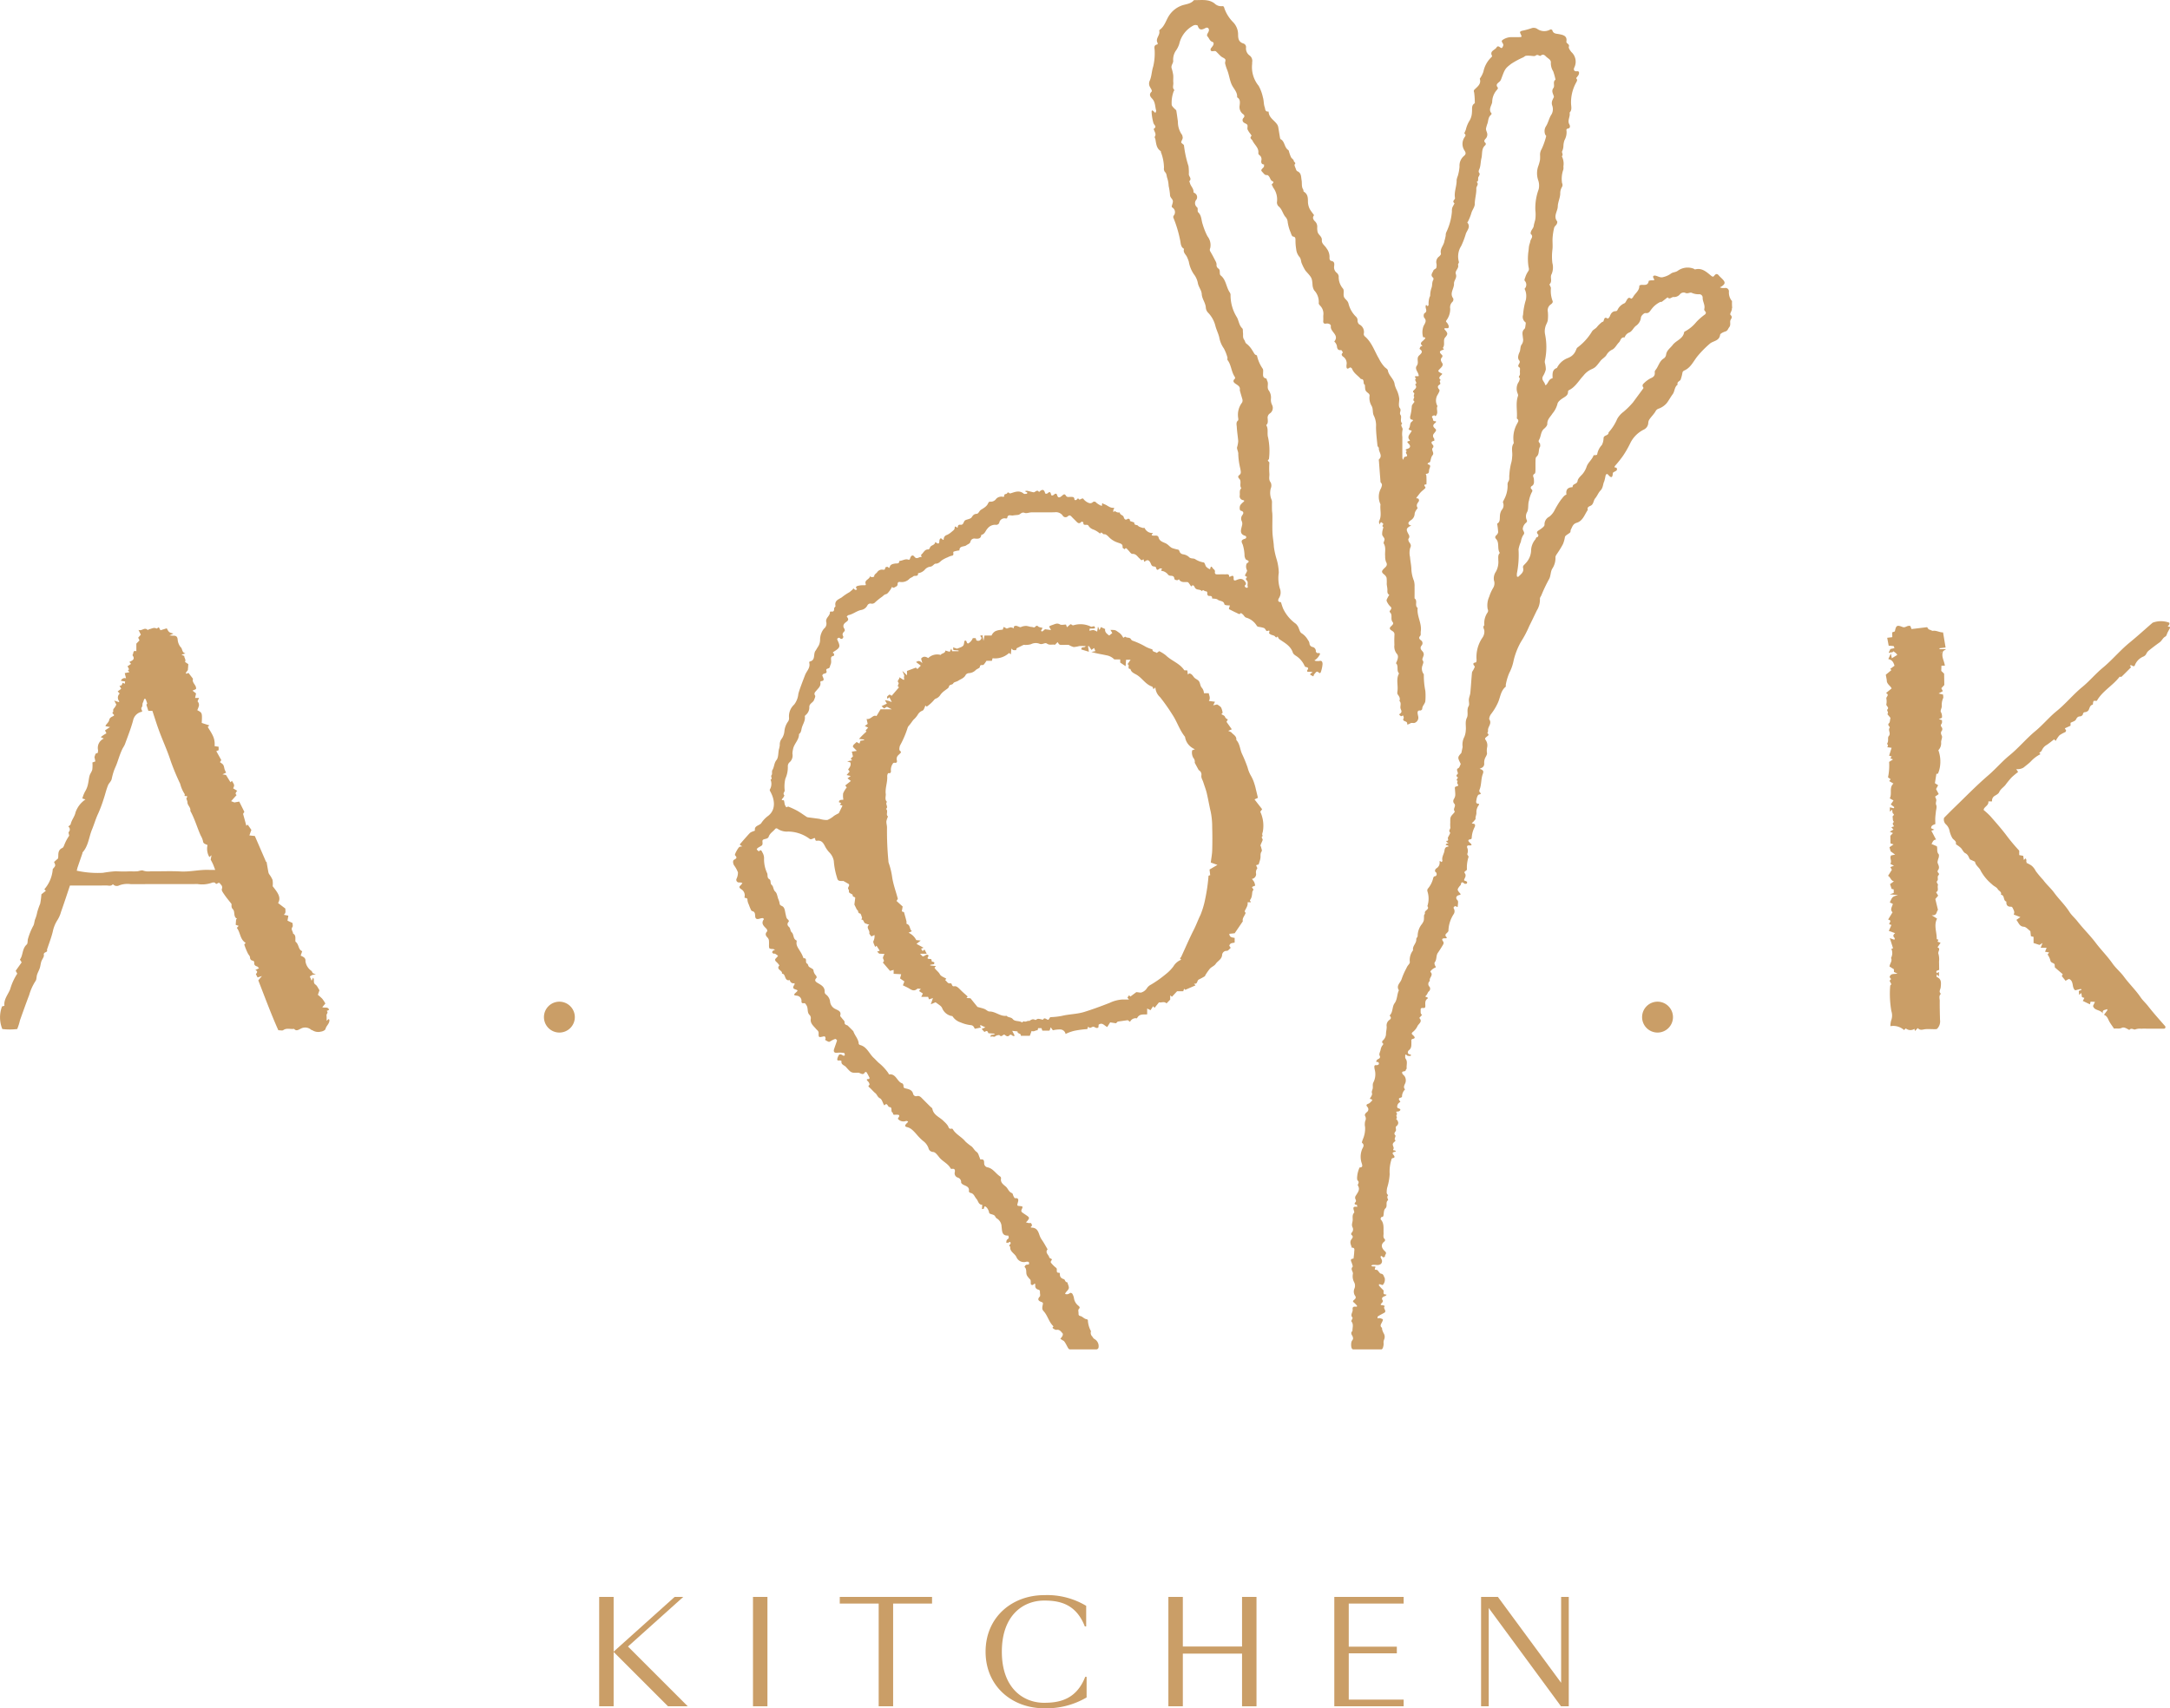
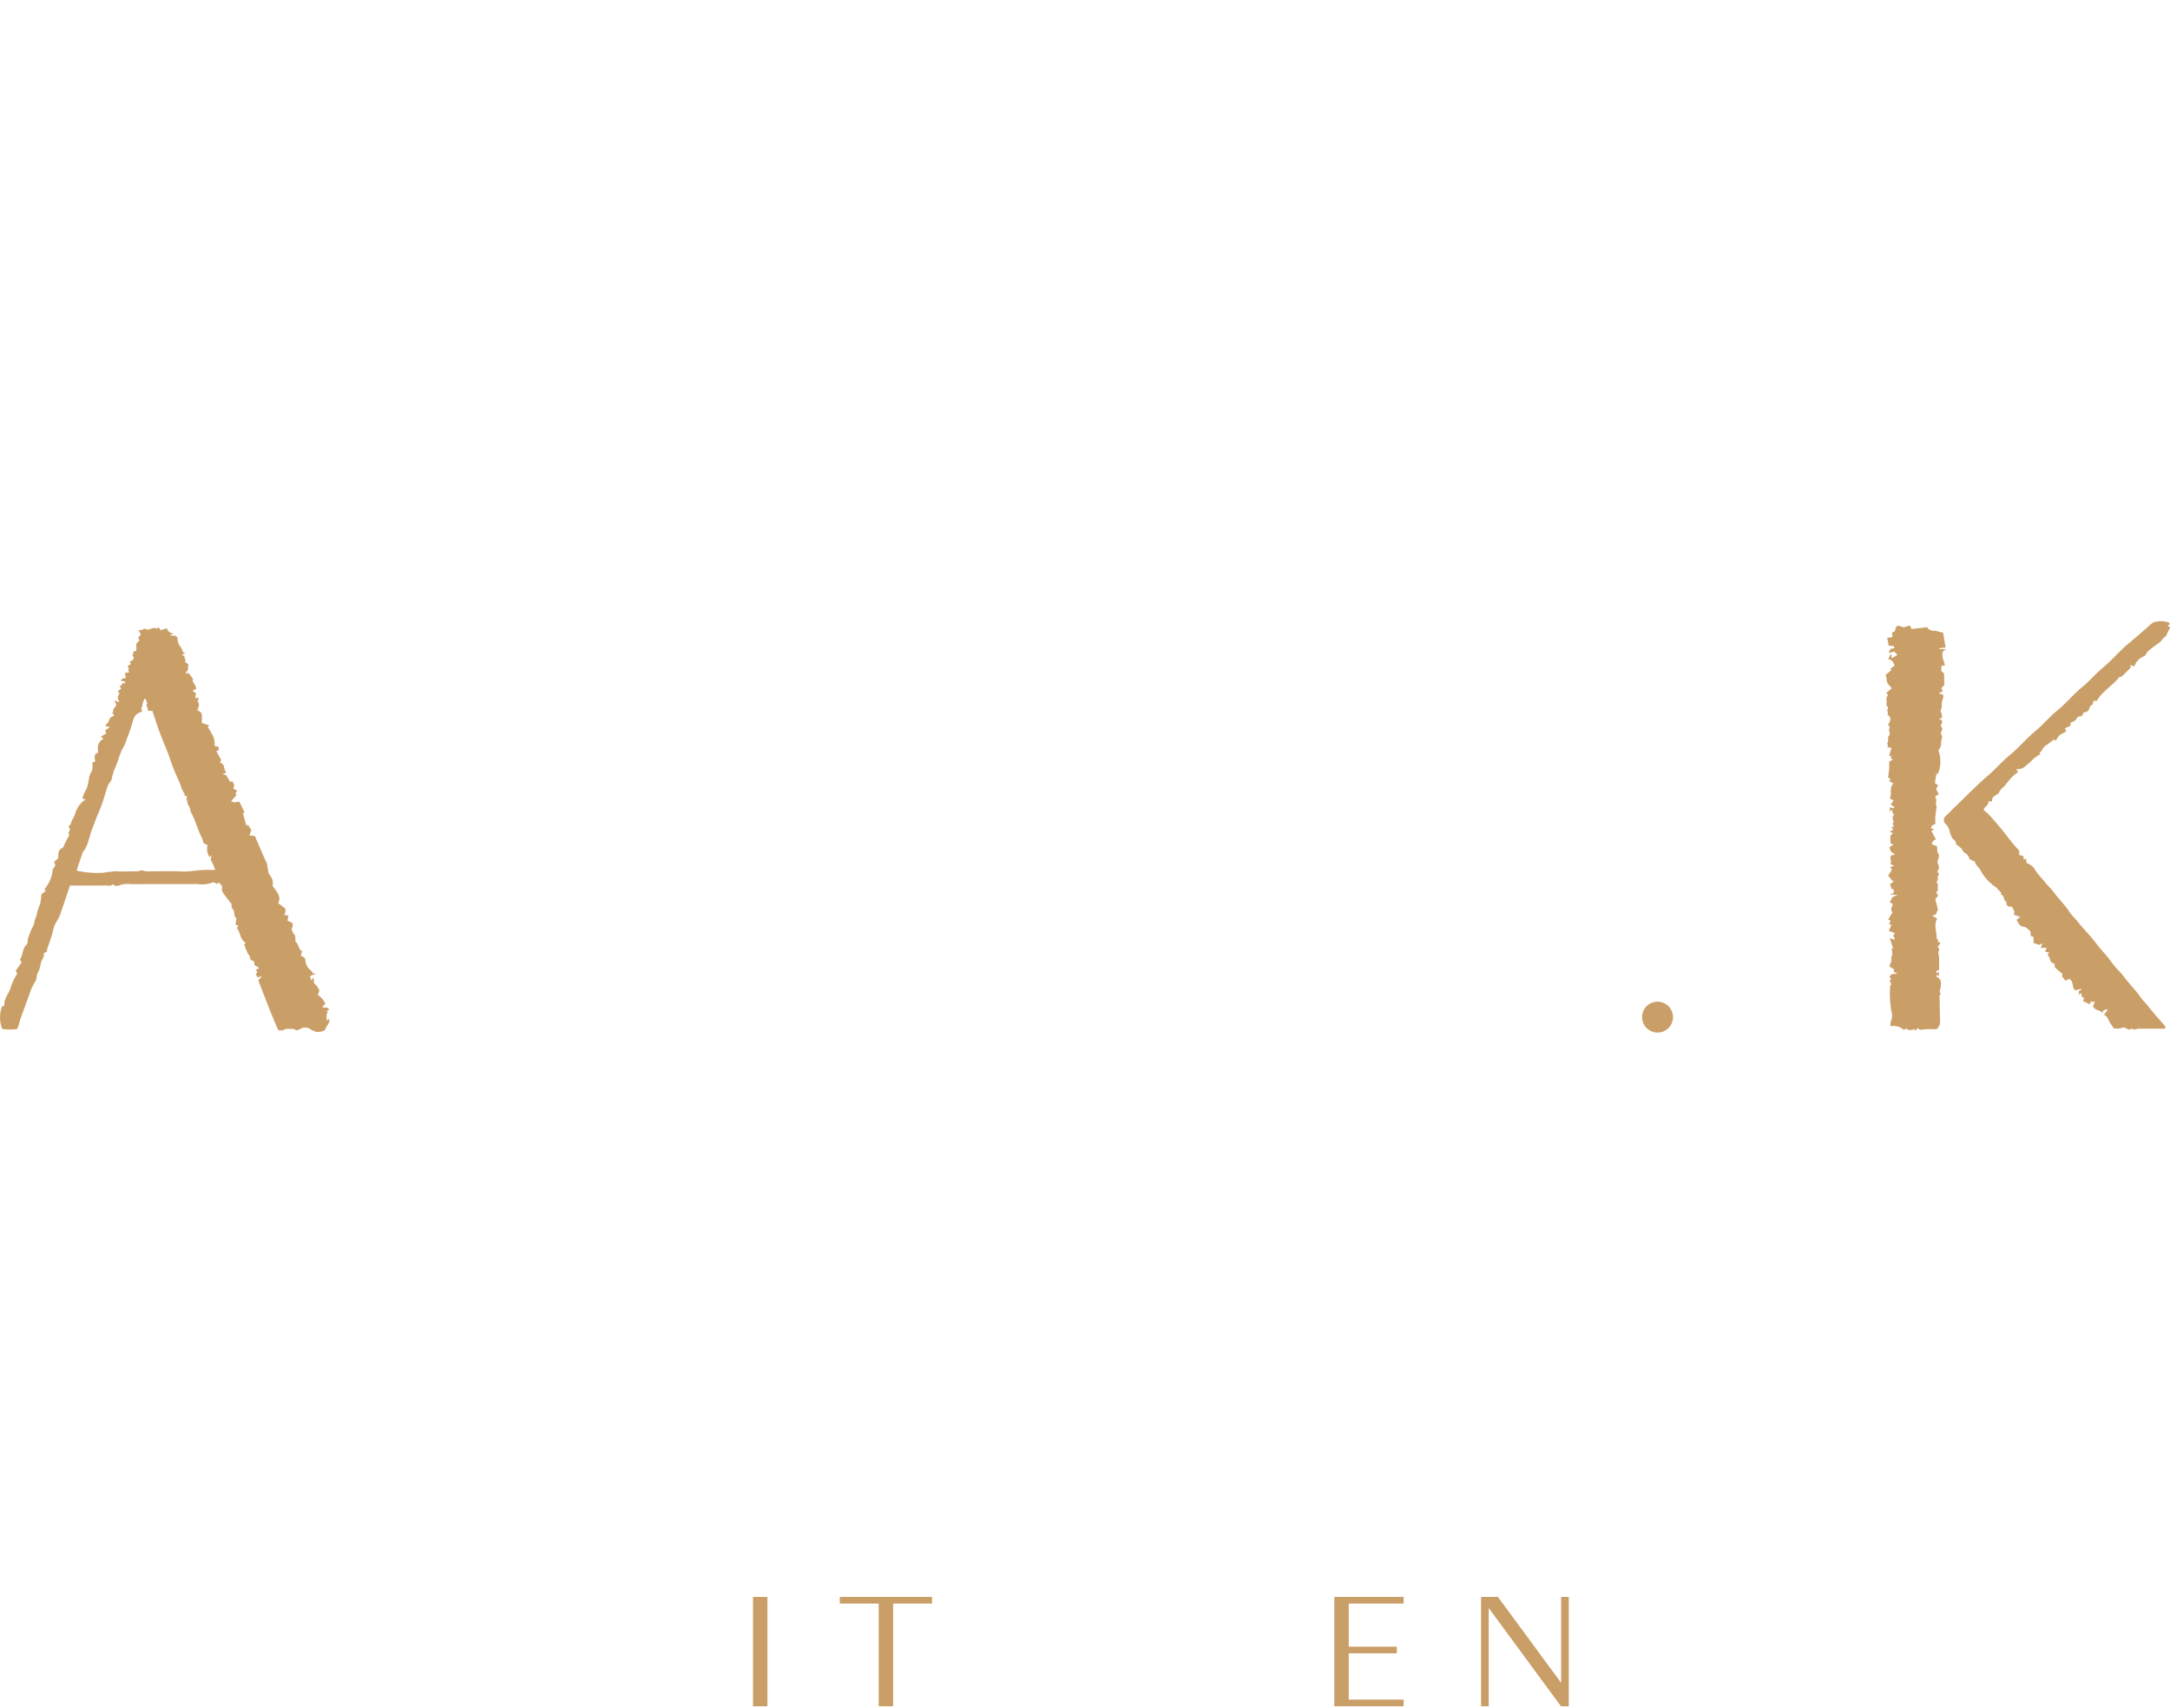
<svg xmlns="http://www.w3.org/2000/svg" width="318.315" height="250.609" viewBox="0 0 318.315 250.609">
  <g id="AOK-logo-gold" transform="translate(0.001 0)">
-     <path id="Path_850" data-name="Path 850" d="M254.093,45.186a7.3,7.3,0,0,1-.025-1.016c0-.027-.052-.051-.076-.08a1.979,1.979,0,0,1-.378-1.326.5.5,0,0,0-.58-.515,2.752,2.752,0,0,1-.454,0,1.469,1.469,0,0,1-.3-.095,1.929,1.929,0,0,0,.257-.129c.538-.369.573-.6.155-1.046-.181-.194-.388-.364-.558-.566-.219-.262-.415-.283-.633-.009-.143.18-.229.269-.494.053-.668-.545-1.328-1.193-2.336-.937-.079.02-.186-.089-.285-.121a2.472,2.472,0,0,0-2.272.323c-.348.254-.755.185-1.076.468a3.135,3.135,0,0,1-1.05.456c-.414.144-.768-.121-1.149-.206-.22-.049-.421.049-.325.284s.343.432-.168.4c-.172-.01-.492.044-.5.1-.11.748-.678.529-1.127.576-.091.009-.253.093-.252.138.021.742-.643,1.1-.926,1.665a.617.617,0,0,1-.272.224c-.314-.278-.474-.088-.633.177-.108.18-.205.431-.37.5a1.914,1.914,0,0,0-.994.96c-.042.079-.142.185-.213.183-.549-.011-.759.343-.927.783a.755.755,0,0,1-.29.314c-.565-.365-.507.18-.658.428-.028.046-.141.033-.189.077a4.589,4.589,0,0,0-.712.686c-.2.285-.544.393-.733.661a8.3,8.3,0,0,1-2.153,2.388c-.129.083-.169.3-.253.455a1.9,1.9,0,0,1-1.026,1.029c-.123.066-.265.1-.384.167a2.92,2.92,0,0,0-1.353,1.349c-.592.192-.65.674-.644,1.19a1.689,1.689,0,0,1,0,.326c-.56.091-.6.669-.935.967-.032.029-.1.013-.158.018.006-.45-.627-.712-.3-1.308a3.5,3.5,0,0,0,.408-.957,3.61,3.61,0,0,0-.144-1.015,1.173,1.173,0,0,1,.04-.436,9.431,9.431,0,0,0-.022-3.811,2.382,2.382,0,0,1,.057-.984c.078-.337.3-.644.359-.981a6.028,6.028,0,0,0,.01-1.246,1.049,1.049,0,0,1,.42-1.081c.193-.124.384-.337.256-.562a4.2,4.2,0,0,1-.225-1.841c-.021-.2-.254-.513-.2-.567.463-.434.021-1.02.3-1.48a2.5,2.5,0,0,0,.109-1.643,8.2,8.2,0,0,1,.013-1.974c.065-.56-.016-1.136.022-1.7a8.952,8.952,0,0,1,.232-1.493c.047-.193.272-.337.373-.526.064-.12.118-.337.057-.417-.588-.753.083-1.458.1-2.184.011-.616.342-1.231.361-1.877a1.754,1.754,0,0,1,.23-.93.607.607,0,0,0,.035-.616,4.03,4.03,0,0,1,.188-1.98,1.415,1.415,0,0,0,.008-.451,2.426,2.426,0,0,0-.226-1.5c.264-.24-.041-.544.032-.706a2.013,2.013,0,0,0,.2-.828,2.745,2.745,0,0,1,.162-.835,2.335,2.335,0,0,0,.291-1.363c-.057-.216.038-.305.285-.356.306-.063.22-.439.147-.56-.365-.6.162-1.172.017-1.753.371-.37.243-.843.217-1.268a6,6,0,0,1,.727-3.109c.135-.266.265-.4.026-.66-.035-.039.3-.356.377-.575.056-.17.123-.5-.263-.458-.524.061-.5-.349-.381-.567a1.916,1.916,0,0,0-.447-2.261c-.175-.228-.429-.574-.363-.772.146-.438-.418-.427-.358-.789.137-.819-.506-.944-1.072-1.055-.42-.082-.867-.04-1-.6a.323.323,0,0,0-.285-.085,1.774,1.774,0,0,1-1.94-.1.984.984,0,0,0-.725-.118,11.132,11.132,0,0,1-1.531.418c-.326.119-.275.216-.159.464.2.431.179.448-.216.457-.378.008-.757,0-1.135,0a2.3,2.3,0,0,0-1.3.418c-.355.253.235.507.081.859-.112.258-.169.432-.417.241-.218-.169-.4-.254-.55,0-.239.4-1.062.5-.654,1.249.017.031-.053.135-.1.175a4.048,4.048,0,0,0-1.173,2.125,3.844,3.844,0,0,1-.533,1.031c.253.786-.339,1.161-.782,1.606-.159.16-.068.287-.035.473a11.616,11.616,0,0,1,.089,1.52c-.544.308-.357.838-.418,1.306a2.577,2.577,0,0,1-.331,1.213,4.356,4.356,0,0,0-.568,1.364c-.069.2-.253.534-.209.565.336.243.054.466-.029.622a1.742,1.742,0,0,0,.031,1.851c.233.362.246.553-.079.824a1.866,1.866,0,0,0-.639,1.556,6.462,6.462,0,0,1-.252,1.365,2.7,2.7,0,0,0-.174.6c.036.89-.4,1.733-.24,2.633.046.25-.5.437-.085.773.046.038-.236.438-.32.685a1.952,1.952,0,0,0-.046.549,8.563,8.563,0,0,1-.841,3.06,1.106,1.106,0,0,0-.065.425,7.344,7.344,0,0,1-.191.82c-.087.647-.7,1.136-.512,1.855.03.114-.153.326-.286.432a.99.99,0,0,0-.382.985,1.451,1.451,0,0,1-.013.673c-.06.156-.366.219-.419.373-.117.337-.524.691-.044,1.073a.337.337,0,0,1,.019.319c-.215.364-.12.8-.252,1.147a3.474,3.474,0,0,0-.2,1.167.421.421,0,0,1-.085.19,3.08,3.08,0,0,0-.148,1.139c.013.062-.086.147-.133.222-.119-.093-.28-.365-.306.043-.021.339.332.722-.19,1a.667.667,0,0,0-.026.628c.472.49.068.878-.1,1.268a2.581,2.581,0,0,0-.047,1.608c.515.018.286.2.1.4-.222.245-.714.45-.192.867-.1.037-.226.049-.286.119a.74.74,0,0,0-.146.335c.607.385.239.663-.066.958A.618.618,0,0,0,208,52.4c-.146.408.133.842-.177,1.26s.113.839.229,1.206.058.333-.206.325c-.426-.014-.328.138-.108.332-.453.212.357.671-.17.869.4.456-.019.676-.263.955a.265.265,0,0,0-.009.211c.379.136-.062.458.15.681.064.067-.326.46.056.681-.145.238-.42.482-.41.712a7.717,7.717,0,0,1-.245,1.5c-.019.13.036.377.1.392.24.057.5.071.144.333s-.162.777-.472,1.063c0,0,.089.155.153.171.32.079.324.072.269.19-.2.421-.75.784-.219,1.327,0,0-.029.071-.05.074-.577.088-.249.276-.072.489.225.271.2.525-.223.668-.362.122-.339.154-.1.358-.259.169-.1.3-.005.5.182.4-.39.2-.44.466a2.046,2.046,0,0,1-.107.295.881.881,0,0,1-.112-.285c-.01-.643-.006-1.287-.006-1.93V64.106a3.141,3.141,0,0,1,.023-1.014c.128-.354-.423-.638-.032-.959-.412-.363-.022-.929-.249-1.242-.26-.359.189-.657-.12-1.038-.224-.277-.082-.865-.071-1.314a4.083,4.083,0,0,0-.375-1.323,3.967,3.967,0,0,1-.3-.781c-.065-.832-.872-1.29-1-2.092-.03-.182-.3-.33-.464-.484a5.113,5.113,0,0,1-.842-1.237c-.654-1.1-1.032-2.375-2.043-3.249a.508.508,0,0,1-.192-.364,1.24,1.24,0,0,0-.672-1.426.752.752,0,0,1-.234-.566.707.707,0,0,0-.256-.582A4.029,4.029,0,0,1,197.8,44.5c-.139-.456-.547-.618-.666-.976s.077-.929-.134-1.182a2.583,2.583,0,0,1-.627-1.8.809.809,0,0,0-.313-.538,1.027,1.027,0,0,1-.349-1c.029-.333.048-.643-.429-.727-.211-.038-.29-.305-.253-.562a2.063,2.063,0,0,0-.449-1.291c-.218-.4-.728-.649-.681-1.19s-.517-.765-.622-1.219a2.373,2.373,0,0,1-.056-.656,1.063,1.063,0,0,0-.338-.893c-.223-.222-.425-.547-.121-.889-.21-.3-.446-.581-.627-.894a2.517,2.517,0,0,1-.273-1.042c-.005-.589.006-1.166-.62-1.529-.061-.036-.02-.219-.075-.3-.284-.431-.153-.925-.239-1.382-.088-.476-.013-1.061-.635-1.316-.126-.052-.19-.288-.252-.451s-.2-.465-.131-.533c.272-.272-.136-.342-.131-.546,0-.164-.289-.317-.394-.506a4.671,4.671,0,0,1-.258-.687c-.048-.131-.063-.32-.158-.382-.593-.381-.476-1.25-1.115-1.593-.049-.026-.075-.12-.087-.186-.088-.507-.167-1.016-.254-1.523a1.111,1.111,0,0,0-.134-.393c-.4-.655-1.254-1.011-1.285-1.916,0-.014-.062-.038-.094-.035-.453.035-.4-.427-.473-.617-.178-.459-.123-1-.276-1.477a6.064,6.064,0,0,0-.625-1.681,4.319,4.319,0,0,1-.95-3.23c.008-.075-.008-.153,0-.227a.977.977,0,0,0-.371-.987,1.264,1.264,0,0,1-.531-1.135.557.557,0,0,0-.366-.625c-.669-.2-.788-.648-.793-1.27a2.6,2.6,0,0,0-.719-1.848,5.435,5.435,0,0,1-1.269-1.978c-.078-.21-.07-.431-.4-.377A1.4,1.4,0,0,1,178.152.5c-.91-.686-1.965-.448-2.977-.488-.028,0-.061.039-.085.066-.516.566-1.3.517-1.937.81a3.726,3.726,0,0,0-1.55,1.231c-.544.727-.707,1.7-1.488,2.254a.18.18,0,0,0-.062.18c.152.619-.637,1.11-.238,1.764a.239.239,0,0,1-.038.2c-.633.109-.388.6-.4.954a8.331,8.331,0,0,1-.219,2.295c-.222.671-.222,1.426-.5,2.063a.983.983,0,0,0,.046.957c.116.23.364.528.2.688-.46.44-.067.809.126,1.023.459.508.387,1.139.563,1.708.031.1-.074.248-.116.373-.08-.08-.156-.166-.242-.239a2.46,2.46,0,0,0-.24-.162c-.024.065-.077.134-.069.2a7.074,7.074,0,0,0,.278,1.7c.127.318.535.5.035.825-.019.013.038.154.067.232.109.3.322.579.083.927-.051.074.077.26.1.4.115.642.152,1.317.791,1.719.017.01,0,.073,0,.11a6.67,6.67,0,0,1,.464,2.311.8.8,0,0,0,.124.614c.291.261.238.593.347.89a4.242,4.242,0,0,1,.21,1.164,10.384,10.384,0,0,1,.2,1.269c-.021.413.306.578.4.862.087.252-.1.6-.149.9-.008.048.075.121.129.168a.788.788,0,0,1,.16,1.168.365.365,0,0,0-.047.3,17.711,17.711,0,0,1,.979,3.232c.124.457.048,1.051.588,1.343-.2.552.32.852.472,1.281a4.924,4.924,0,0,1,.226.59,4.733,4.733,0,0,0,.719,1.818,3.062,3.062,0,0,1,.614,1.351c.11.58.535,1.023.567,1.6.039.725.579,1.291.6,2.031a1.228,1.228,0,0,0,.376.739,4.252,4.252,0,0,1,1.042,1.96c.162.571.449,1.127.565,1.687a3.932,3.932,0,0,0,.657,1.545,6.545,6.545,0,0,1,.512,1.273c.059.123-.041.34.033.436.55.721.537,1.676,1.031,2.417.054.082.105.264.069.295-.515.437-.043.691.215.861.323.213.559.4.481.818-.016.083.4,1.381.4,1.46a.7.7,0,0,1-.066.384,2.947,2.947,0,0,0-.563,2.306c.008.109.031.275-.028.322-.333.27-.2.633-.186.945.038.69.153,1.376.21,2.065a3.89,3.89,0,0,1-.169.936c-.044.281.218.656.177,1.033a10.469,10.469,0,0,0,.313,2.14c.029.305.186.635-.152.884-.236.174-.213.342-.009.552.381.392-.031.973.3,1.388-.329.292-.193.684-.231,1.041a.569.569,0,0,0,.415.688c.276.068.315.112.1.3a2.86,2.86,0,0,0-.4.4c-.177.234-.175.822.043.871.523.119.363.462.215.649a.839.839,0,0,0-.1.844.914.914,0,0,1,.061.65c-.1.523-.492,1.274.479,1.544a.22.22,0,0,1-.044.418c-.479.159-.639.286-.34.85a6.017,6.017,0,0,1,.273,1.7c.035.2.13.491.273.548.369.146.464.254.1.5-.031.021-.071.049-.079.08a1.163,1.163,0,0,0,.06.941c.084.151-.215.5-.295.775-.013.043.21.156.325.236-.154.133-.277.29-.085.464.242.219.138.49.136.736,0,.125.156.417-.155.364-.131-.023-.424-.227-.1-.471.044-.033.027-.217-.02-.295-.327-.532-.658-.661-1.312-.379-.4.171-.457.058-.45-.291.006-.321-.137-.392-.414-.234a1.033,1.033,0,0,1-.239.07c.017-.5-.354-.357-.623-.365-.3-.009-.606,0-.909,0s-.64.079-.553-.439c.018-.1-.112-.282-.22-.346-.136-.081-.348-.736-.491.014-.016.085-.556-.25-.641-.443s-.179-.522-.3-.534a3.265,3.265,0,0,1-1.281-.5c-.255-.141-.622,0-.9-.313a1.634,1.634,0,0,0-.85-.38.639.639,0,0,1-.535-.473.361.361,0,0,0-.184-.215,5.451,5.451,0,0,1-.918-.248c-.317-.167-.55-.495-.868-.654-.442-.222-.958-.311-1.087-.908a.366.366,0,0,0-.235-.23c-.182-.037-.378.005-.566-.014-.513-.052.13-.391-.059-.382a1.228,1.228,0,0,1-1.175-.72c-.034-.056-.219,0-.318-.036-.23-.083-.521-.137-.655-.307-.151-.193-.572-.01-.548-.442,0-.073-.416-.16-.63-.26-.033-.015.013-.167-.026-.206-.068-.068-.218-.16-.258-.133-.374.259-.53.135-.658-.268-.085-.269-.555-.27-.562-.65a.788.788,0,0,1-.7-.2,1.539,1.539,0,0,0-.232.166c0-.129-.047-.289.011-.381.091-.144.194-.265-.064-.26-.541.01-.883-.435-1.364-.553-.059-.015-.106-.105-.162-.109-.212-.015.093.529-.319.309a2.843,2.843,0,0,1-.623-.406.345.345,0,0,0-.549-.027.543.543,0,0,1-.532.073,1.741,1.741,0,0,1-.775-.561.3.3,0,0,0-.049-.06c-.141-.122-.358.1-.519.12-.068.008-.126-.024-.164-.133-.084-.018-.173-.006-.2.041-.109.232-.394.226-.407.068-.034-.415-.28-.349-.537-.363s-.538.109-.718-.183c-.2-.329-.351-.166-.571.016-.237.2-.563.47-.727-.122-.066-.24-.265-.221-.425-.064s-.41.216-.45.017c-.11-.543-.3-.38-.575-.147a.351.351,0,0,1-.289-.026c-.168-.686-.491-.614-.9-.2-.3-.485-.563.093-.846.029-.311-.07-.617-.161-.93-.219a.854.854,0,0,0-.31.065c.1.054.205.105.3.162.032.018.082.067.077.077-.028.052-.068.134-.109.137-.148.01-.348.054-.438-.022-.642-.548-1.3-.231-1.94-.037-.191.058-.32-.336-.5,0-.079.145-.478.022-.4.391.007.03-.112.132-.153.122a1.08,1.08,0,0,0-1.016.258.977.977,0,0,1-.957.442c-.071-.01-.2.121-.24.214-.194.5-.685.737-1.064.985-.273.178-.335.57-.629.589-.391.025-.533.206-.734.515-.154.235-.6.27-.912.414s-.222.735-.721.675c-.293-.036-.379.089-.408.363s-.448-.466-.453.161c0,.194-.309.4-.507.571a2.693,2.693,0,0,1-.627.4.632.632,0,0,0-.467.6c-.05.412-.339-.329-.542-.027a.563.563,0,0,0-.1.3c0,.379-.115.5-.457.255a.9.9,0,0,0-.16-.074c-.025.479-.629.41-.757.8-.035.11-.157.281-.227.275-.572-.049-.708.5-1.052.755-.053.039.025.254.043.388-.326-.174-.659.422-1.041-.076-.258-.337-.53-.19-.661.31a.179.179,0,0,1-.242.119c-.452-.171-.867.178-1.318.184,0,.457-.34.345-.618.387-.3.046-.669.114-.767.436-.116.384-.2.093-.331.052a.472.472,0,0,0-.349.1c0,.242-.1.36-.335.312a.844.844,0,0,0-.861.39c-.157.194-.444.3-.428.625a.874.874,0,0,1-.363.077c-.081,0-.16-.082-.241-.127-.09.423-.689.524-.678.935.007.247.216.4-.217.385a2.893,2.893,0,0,0-.972.112c-.262.08-.225.295-.032.468-.251.237-.39.01-.548-.134l-.112.181-.45.382a7.632,7.632,0,0,0-1.145.769c-.513.317-1.08.474-.916,1.26.021.1-.2.239-.2.357.007.313-.037.519-.419.459a.468.468,0,0,0-.2.041c.08.59-.677.868-.538,1.491a.939.939,0,0,1-.345.994,2.59,2.59,0,0,0-.556,1.58,1.956,1.956,0,0,1-.348,1.125c-.121.174-.211.37-.336.541-.352.483.065,1.388-.855,1.565-.029.005-.062.136-.047.2.179.728-.4,1.2-.622,1.79-.212.564-.861,2.2-.985,2.774a3.045,3.045,0,0,1-.612,1.551,2.314,2.314,0,0,0-.749,1.946.875.875,0,0,1-.131.52,2.876,2.876,0,0,0-.546,1.4,2.365,2.365,0,0,1-.362,1.086,1.415,1.415,0,0,0-.32,1.018,3.946,3.946,0,0,1-.136.621c-.107.525-.053,1.173-.349,1.544-.37.464-.315,1.019-.6,1.474-.122.194.02.576-.117.733-.2.228.215.534-.153.667a1.622,1.622,0,0,1-.112,1.468c-.032.08.05.218.1.316.7,1.281.782,2.771-.452,3.615a4.187,4.187,0,0,0-.907.994c-.289.369-1.052.352-.916,1.075,0,.022-.178.077-.271.12a1.5,1.5,0,0,0-.468.233c-.5.535-.978,1.091-1.458,1.644-.02.023.01.127.046.153a2.472,2.472,0,0,0,.31.165,2.794,2.794,0,0,0-.421.08c-.17.058-.77,1.12-.664,1.23.351.365.232.462-.165.68-.172.094-.167.582.1.9a4.544,4.544,0,0,1,.493.926,2,2,0,0,1-.213.96.389.389,0,0,0,.334.528c.074.008.152-.008.226,0,.105.016.207.048.31.073-.054.08-.1.165-.164.24-.159.192-.533.354.028.7a1.044,1.044,0,0,1,.448,1.125c-.05.254.455,0,.425.423a1.946,1.946,0,0,0,.212.7,6.233,6.233,0,0,0,.229.586c.059.127.133.323.232.345.418.091.443.356.46.716.022.454.241.542.714.387a1.255,1.255,0,0,1,.425-.062c.051,0,.152.145.142.158-.477.645,0,1.009.389,1.417.079.083.137.318.087.37-.349.363-.213.637.074.925a.8.8,0,0,1,.189.39,5.816,5.816,0,0,1,.01.7c.007.523.008.523.514.574a.469.469,0,0,1,.113,0c.093.035.182.08.272.121a.988.988,0,0,0-.292.11.358.358,0,0,0-.14.252c.008.072.12.149.2.191.06.03.164-.022.221.011.155.088.295.2.442.305a2.477,2.477,0,0,1-.264.318c-.219.191-.222.354-.006.556a2.74,2.74,0,0,1,.465.537c-.557.625.524.726.369,1.2.232.026.32.126.421.374s.22.748.74.568a.538.538,0,0,0,.7.462c-.01.08.007.178-.034.238-.256.373-.231.542.115.662.427.149.444.167.124.46-.386.353-.386.42.177.485a.757.757,0,0,1,.631.8c-.022.261.115.325.34.295s.25.114.366.275c.316.441.082,1.025.438,1.412a.658.658,0,0,1,.219.594c-.12.681.419,1.07.764,1.487.173.208.391.291.385.635-.011.63.019.63.664.485.259-.058.337.009.352.326,0,.052-.082.152-.079.153a2.158,2.158,0,0,0,.555.3c.106.026.25-.1.376-.162a3.011,3.011,0,0,1,.571-.261c.069-.017.274.173.26.223-.127.436-.3.859-.436,1.293-.116.371.07.567.458.512a3.863,3.863,0,0,1,1.04.037.571.571,0,0,1,.078.3c0,.039-.126.121-.167.106-.13-.047-.242-.152-.373-.191-.091-.027-.264-.015-.295.039a1.551,1.551,0,0,0-.272.672c0,.272.283.133.446.172.066.016.186.068.182.084-.11.53.4.592.639.856.761.852.766.9,1.773.848.333-.016.732.5,1.028-.073a.259.259,0,0,1,.224,0,9.438,9.438,0,0,1,.451.834c.017.035-.067.17-.1.169-.337,0-.412.067-.143.336a.818.818,0,0,1,.238.46c.011.119-.323.19-.05.411.322.261.573.609.9.867.268.213.307.576.682.757.285.138.393.638.583.976a.136.136,0,0,0,.076.045c.439-.489.449.252.749.265.5.023.065.7.487.83-.029.39.26.282.461.284.353,0,.669.011.317.478a.179.179,0,0,0-.027.156,1.071,1.071,0,0,0,1.175.291c.087-.026.2.038.305.06a.748.748,0,0,1-.083.159c-.074.086-.17.154-.237.244-.176.238-.151.363.179.442.52.124.862.452,1.493,1.187a7.78,7.78,0,0,0,.824.82,2.261,2.261,0,0,1,.805,1.043.714.714,0,0,0,.655.586c.266.018.442.163.917.771.493.632,1.309.922,1.689,1.662.021.041.134.059.2.049.373-.057.466.135.411.454a.658.658,0,0,0,.457.833.684.684,0,0,1,.466.7c-.01.085.125.216.224.281.4.261,1.033.293.911,1.027-.011.065.138.216.229.23.514.082.6.566.877.87s.286.873.86.878c-.01.13-.019.259-.03.388-.006.08-.015.161-.022.241.1-.024.288-.035.294-.073.053-.361.127-.433.424-.137a1.581,1.581,0,0,1,.349.774c.054.171.5.195.731.344.155.1.21.364.366.448a1.449,1.449,0,0,1,.723,1.241c.083.488-.026,1.363.96,1.284a.541.541,0,0,1,.085.353c-.051.129-.23.2-.3.331a1.075,1.075,0,0,0-.048.383c.129-.018.288,0,.382-.063.207-.149.209-.044.245.126s-.426.308-.051.513c-.1.745.678.976.916,1.551a1.182,1.182,0,0,0,1.407.655.762.762,0,0,1,.336.009c.049.013.1.11.1.175s-.013.185-.048.2c-.136.042-.3.016-.42.081a.631.631,0,0,0-.2.3c.423.344.113.906.407,1.326a2.955,2.955,0,0,0,.414.495c.141.133.061.486.116.734.012.049.214.113.287.08.161-.074.371-.436.347.086a.537.537,0,0,0,.4.586c.241.061.3.138.29.362s.093.545-.021.664c-.437.459-.133.666.243.8.261.091.236.2.191.4-.121.527-.09.718.136.962.606.657.763,1.611,1.449,2.219.007.006-.271.167-.054.306.145.093.33.227.474.2.474-.08.674.267.916.533.058.064.013.264-.039.375a2.532,2.532,0,0,1-.3.4,4.27,4.27,0,0,0,.449.288c.233.113.576.94.743,1.156a.305.305,0,0,0,.249.118h3.819a.349.349,0,0,0,.335-.245,1.2,1.2,0,0,0-.555-1.256c-.236-.139-.214-.2-.363-.394a.742.742,0,0,1-.19-.752c.018-.046-.063-.122-.081-.188a3.788,3.788,0,0,1-.365-1.325c.024-.267-.152-.246-.34-.308-.261-.087-.47-.348-.732-.417-.234-.061-.311-.127-.3-.356s-.091-.544.023-.662c.231-.24.141-.337-.042-.5a1.711,1.711,0,0,1-.665-1.181,2.079,2.079,0,0,0-.23-.584.4.4,0,0,0-.266-.13c-.053-.008-.116.074-.18.1a.975.975,0,0,1-.293.109,1.32,1.32,0,0,1-.321-.041.9.9,0,0,1,.11-.238c.532-.591.533-.589.277-1.288-.024-.066-.046-.19-.068-.19-.326,0-.328-.4-.477-.45-.424-.131-.633-.334-.6-.782.005-.057-.074-.176-.1-.173-.62.069-.184-.533-.461-.716a4.49,4.49,0,0,1-.727-.713.233.233,0,0,1-.059-.195c.044-.124.2-.3.174-.337-.1-.119-.37-.167-.39-.276-.073-.4-.671-.7-.245-1.191-.27-.456-.519-.926-.819-1.362a2.73,2.73,0,0,1-.347-.655c-.183-.513-.343-1.127-1.109-1.166-.429-.021-.021-.2-.023-.311a.5.5,0,0,0-.14-.346c-.065-.056-.22,0-.33-.015a3.9,3.9,0,0,1-.409-.107c.078-.081.164-.155.234-.242.289-.362.282-.468-.049-.707-.232-.167-.477-.315-.706-.485-.165-.122-.2-.246-.1-.472.2-.423.166-.438-.265-.482s-.434-.042-.3-.529c.1-.348.15-.694-.423-.621-.058.007-.154-.182-.212-.291-.083-.154-.111-.421-.224-.459-.492-.169-.583-.689-.935-.978s-.8-.6-.67-1.2a.346.346,0,0,0-.145-.271c-.657-.423-1.048-1.215-1.923-1.349a.639.639,0,0,1-.4-.447c-.044-.373.07-.789-.552-.687-.03.005-.1-.231-.15-.352-.122-.273-.148-.574-.444-.782-.274-.193-.438-.536-.692-.768a7.807,7.807,0,0,1-.93-.74c-.543-.687-1.41-1.036-1.852-1.819a.221.221,0,0,0-.2-.06c-.355.084-.39-.179-.5-.407a3.26,3.26,0,0,0-.591-.659c-.56-.621-1.529-.878-1.7-1.858-.021-.121-.2-.216-.309-.323-.375-.374-.752-.747-1.123-1.125-.237-.241-.456-.509-.856-.4a.444.444,0,0,1-.529-.323c-.13-.576-.6-.692-1.03-.793-.262-.061-.4-.082-.385-.388.006-.123-.084-.339-.174-.366-.788-.234-.9-1.463-1.939-1.321-.037.005-.085-.172-.15-.244a7.289,7.289,0,0,0-1.372-1.456c-.083-.052-.593-.6-.7-.693-.7-.615-1-1.647-2.024-1.916-.084-.022-.206-.118-.21-.185-.038-.71-.582-1.2-.786-1.835,0-.016-.838-.849-.855-.856-.23-.086-.462-.124-.435-.493.011-.165-.23-.347-.354-.523-.1-.146-.319-.332-.286-.436.205-.64-.364-.768-.678-.944a1.356,1.356,0,0,1-.8-1.036,1.539,1.539,0,0,0-.612-1.109.464.464,0,0,1-.19-.369c.04-.728-.479-.995-.992-1.3-.277-.165-.617-.375-.2-.768.047-.043-.013-.295-.1-.367a1.247,1.247,0,0,1-.353-.774c-.046-.2-.453-.309-.661-.5-.122-.111-.133-.4-.255-.443-.386-.148.1-.856-.542-.792a4.628,4.628,0,0,0-.512-1.042c-.223-.409-.611-.825-.495-1.382.013-.065,0-.187-.04-.2-.527-.224-.323-.869-.705-1.2-.189-.164-.162-.575-.35-.743-.341-.3-.3-.533-.047-.837.028-.033-.056-.215-.131-.27-.273-.2-.261-.486-.34-.775-.117-.428-.092-1.018-.552-1.218-.267-.116-.319-.189-.341-.437a2.452,2.452,0,0,0-.195-.6c-.131-.362-.171-.829-.424-1.056-.329-.295-.257-.757-.507-.965-.316-.264-.064-.69-.382-.878-.372-.219-.189-.619-.318-.891a4.79,4.79,0,0,1-.447-2.207,1.64,1.64,0,0,0-.231-.8c-.081-.142-.208-.582-.528-.172a1.861,1.861,0,0,1-.31-.282c-.02-.028.075-.177.147-.228.172-.122.369-.209.544-.328.34-.234-.025-.748.256-.892s.682-.087.806-.444c.171-.495.622-.724.921-1.094.148-.183.295-.131.47.008a2.419,2.419,0,0,0,1.449.344,5.4,5.4,0,0,1,3.093,1.023c.2.161.28.141.709-.054.042-.019.146,0,.152.019.047.164,0,.4.291.36.675-.093.936.343,1.183.839a4.191,4.191,0,0,0,.606.859,2.349,2.349,0,0,1,.671,1.266,10.543,10.543,0,0,0,.465,2.422c.118.5.256.533.926.519l.015,0c.256.141.509.287.763.432.282.262-.269.528,0,.814.088.093,0,.347.092.446.138.156.517.261.507.357-.041.379.448.221.368.508q-.059.453-.118.9l.374.77c.268.067.073.508.462.541.115.01.215.392.286.616.023.073-.067.183-.106.276.379-.013.324.417.552.541a3.668,3.668,0,0,0,.62.208c-.567.417.121.812.005,1.236-.035.13.2.334.3.495l.461-.215a1.652,1.652,0,0,1-.157.893c-.1.168.151.56.248.862l.206-.182.469.733-.382.129.3.3.772.04c-.091.253-.249.465-.209.631.055.231.289.429-.038.614l1.064,1.244.533-.145v.574l1.106.061c-.068.256-.123.459-.165.616l.636.441-.222.571c.293.141.516.241.731.354.432.228.828.636,1.362.171.089-.077.3-.011.54-.011l-.265.321.565.364-.236.495h1.006c.061.183.1.295.121.362l.588-.183c-.118.334-.193.547-.319.907l.7-.294c.2.147.39.267.56.406a1.284,1.284,0,0,1,.381.382,1.91,1.91,0,0,0,1.289,1.2c.088.028.234.018.261.071a2.213,2.213,0,0,0,1.2.9,5.023,5.023,0,0,0,1.511.4c.4.049.44.367.563.528l.921-.185c-.027-.131-.267-.147-.078-.355l.7.337-.546.226c.186.205.3.33.406.445.4-.207.4-.207.59.187l.888.064c0,.039,0,.077-.007.116l-.547.079v.337c.191-.285.442.054.665-.142.152-.135.569-.236.639-.155.326.381.531-.245.762-.057s.456.313.674.072c.3-.333.488.306.771.035l-.354-.7.781.087c-.055.382.593.252.471.644h1.326c.1-.259.189-.505.268-.714.36.171.608-.146.866-.09l.092-.324h.485c.05.142.089.256.128.368.351,0,.68,0,1.01,0,.024,0,.047-.041.071-.063.038-.11.076-.22.147-.428l.318.439a4.319,4.319,0,0,1,1.111-.121.816.816,0,0,1,.751.663,5.741,5.741,0,0,1,1.56-.52,15.108,15.108,0,0,1,1.623-.2c.043-.114.087-.228.141-.368.25.389.475.044.717.028a.553.553,0,0,1,.273.087.912.912,0,0,0,.188.081.363.363,0,0,0,.1.012.341.341,0,0,0,.213-.086c.007-.078.015-.156.021-.226s.012-.13.016-.175c.56-.384.836.164,1.258.342.15-.237.281-.442.432-.679l.857.134.246-.246,1.478-.209.334.247a.888.888,0,0,1,1.012-.511c.344-.719.941-.532,1.5-.592v-.853l.494.241.37-.576.226.226.645-.8c.328.094.783-.194,1.1.16l.543-.558v-.619l.257.2.753-.811h.9c.053-.149.088-.244.132-.366l.162.161,1.507-.653c-.04-.045-.1-.113-.23-.265.589.147.4-.468.739-.608a8.694,8.694,0,0,0,.887-.486c.017-.01,0-.064.02-.088a8.128,8.128,0,0,1,.691-1c.249-.271.661-.414.857-.709.292-.438.867-.647.937-1.278a.651.651,0,0,1,.7-.632c.192,0,.388-.293.566-.441l-.206-.3c.109-.485.515-.369.782-.485V137.6c-.348-.082-.756-.047-.779-.605l.782-.076,1.2-1.763c-.13-.429.264-.791.409-1.219l-.149-.23c.188-.468.522-.813.433-1.343h.466c.029-.157-.241-.2-.053-.4a1.377,1.377,0,0,0,.219-.6c.061-.241.019-.554.16-.718a.171.171,0,0,0,.018-.24c-.079-.11-.231-.2-.081-.322l.175-.072.212-.088a2.684,2.684,0,0,0-.139-.513,3.152,3.152,0,0,0-.344-.466.715.715,0,0,0,.62-.73.95.95,0,0,1,.152-.789c.023-.04.029-.09.023-.07-.072-.167-.121-.279-.18-.418l.38-.129c.043-.147.093-.293.139-.44a3.44,3.44,0,0,0,.113-.444c.058-.338-.06-.687.185-1.02.091-.124-.044-.419-.085-.635-.017-.088-.108-.187-.085-.255.088-.259.221-.5.313-.76.07-.2-.332-.424.028-.616-.19-.25-.011-.467.015-.711a4.894,4.894,0,0,0-.388-2.844l.274-.365c-.382-.49-.741-.953-1.119-1.439l.5-.234c-.1-.426-.2-.848-.307-1.268a7.22,7.22,0,0,0-.214-.8,5.573,5.573,0,0,0-.507-1.172,4.6,4.6,0,0,1-.482-1.19,19.078,19.078,0,0,0-.83-2.03c-.3-.666-.3-1.457-.834-2.03.075-.562-.421-.761-.706-1.09-.078-.09-.225-.12-.474-.244l.522-.23-.779-1.093.205-.36a.639.639,0,0,1-.436-.4c-.068-.165-.34-.246-.519-.363l.182-.2a2.543,2.543,0,0,0-.23-.8,1.988,1.988,0,0,0-.593-.428l-.565.13.271-.522-.9-.124c.281-.455.03-.781-.014-1.134h-.713a1.273,1.273,0,0,0-.344-.839c-.2-.249-.2-.656-.384-.918-.175-.242-.539-.345-.728-.582s-.34-.53-.692-.561l-.216.152c-.026-.238-.044-.394-.066-.591l-.447-.026c-.669-1.028-1.872-1.372-2.7-2.185a5.192,5.192,0,0,0-.982-.616l-.37.264c-.174-.209-.618-.084-.628-.531a5.019,5.019,0,0,1-.937-.359,11.062,11.062,0,0,0-2-.923.553.553,0,0,1-.222-.227c-.192-.3-.588-.119-.815-.35-.005-.006-.019,0-.04.009-.062.03-.179.114-.255.159a3.169,3.169,0,0,0-.211-.35,1.688,1.688,0,0,0-.431-.421c-.088-.064-.189-.133-.311-.219-.323-.229-.586-.141-.935-.181.12.207.194.333.274.472l-.455.361c-.37-.271-.67-.514-.593-.955L161.484,92l-.2.447-.224-.533c-.054.334-.083.515-.122.757a1.957,1.957,0,0,0-.538-.24,2.2,2.2,0,0,0-.591.113c.01-.1.019-.19.033-.324.143,0,.269,0,.394,0s.242-.025.4-.043a1.409,1.409,0,0,0-.1-.305,3.45,3.45,0,0,0-.462.085,3.475,3.475,0,0,0-2.606-.224c-.245.049-.291-.228-.484-.125l-.474.415c-.057-.163-.1-.278-.139-.395-.313,0-.672.107-.892-.023-.465-.274-.81.015-1.2.113a1.893,1.893,0,0,0-.388.19l.28.522-.884-.117c-.428.384-.428.384-.587.225l.235-.416c-.255-.08-.515-.087-.651-.221-.323-.318-.42.258-.688.13a2.018,2.018,0,0,0-.464-.074,4.032,4.032,0,0,0-.539-.125,1.763,1.763,0,0,0-.823.157c-.23.1-.556-.261-.892-.161a.707.707,0,0,0-.157.1v.252a1.337,1.337,0,0,0-.47-.142,2.513,2.513,0,0,0-.563.185l-.459-.25c-.03.084-.055.155-.077.219l-.063.179c-.134.015-.255.029-.365.044a2.245,2.245,0,0,0-.732.194,1.31,1.31,0,0,0-.541.625h-1.038c-.039.215-.073.4-.144.784-.082-.408-.123-.612-.167-.833l-.325.085.214.314c-.1.294-.271.432-.5.427a.821.821,0,0,1-.254-.052c-.041-.114-.082-.229-.122-.344H142.7a1.551,1.551,0,0,1-.674.787c-.331.016-.13-.61-.564-.357-.093.768-.093.768-1.08,1.12l-.577-.19c.022.194.032.284.044.389l.76.065c0,.036,0,.072,0,.108h-.933c-.036-.1-.077-.215-.135-.375-.081.168-.143.294-.226.465l-.646-.187c0,.443-.566.375-.677.646a1.887,1.887,0,0,0-1.836.461c-.41-.274-.768-.272-1.04.081.055.2.1.36.18.671-.348-.372-.58-.4-.921-.165l.7.521-.5.5-.229-.21-1.3.487v.642l-.679-.649c.147.4.318.633.264.782-.068.19.011.336,0,.5-.03.013-.069.043-.085.034-.2-.116-.394-.239-.639-.389.112.323-.413.459-.107.811.136.157-.331.493.079.661l-1.078,1.251-.31-.185c-.214.183-.52.283-.29.626l.259-.231.356.71c-.287-.1-.39-.152-.5-.179-.126-.033-.255-.049-.515-.1.148.257.22.383.292.507l-.778.375.368.34.411-.251.719.369h-1.646c-.189.314-.378.63-.6,1-.521-.265-.8.549-1.449.419l.159.722-.422.311.492.242-.381.409c.063.077.118.144.133.161-.192.179-.371.337-.54.505-.187.184-.365.376-.56.579l.749.089c0,.035,0,.07,0,.1l-.535.082-.142.416-.419-.237c-.234.266-.65.466-.509.755l.54.55-.732.111c.058.246.11.468.166.7-.1.1-.217.217-.333.333l.217.24-.728.149.283.1.188.068a.865.865,0,0,1-.173.795c-.052.078-.109.155-.163.234l.222.3-.445.519.6.14-.467.337.494.39-.828.662.226.279a3.867,3.867,0,0,0-.53.869,2.888,2.888,0,0,0,.033.923c-.126.059-.339.01-.487.082a.26.26,0,0,0-.138.157.51.51,0,0,0-.027.15l.344.116-.215.243.392.142-.544,1.109a6.515,6.515,0,0,0-.684.378,3.787,3.787,0,0,1-.989.615,3.52,3.52,0,0,1-1.135-.162c-.573-.083-1.148-.152-1.722-.231a.457.457,0,0,1-.185-.069c-.451-.293-.886-.616-1.353-.881a11.96,11.96,0,0,0-1.323-.617c-.079-.032-.282.12-.305.091a1.459,1.459,0,0,1-.242-.462,4.473,4.473,0,0,0-.1-.525c-.051-.108-.559.056-.183-.332.117-.121.268-.409.231-.447-.281-.28.09-.48.055-.723a4.958,4.958,0,0,1,.1-1.7,4.062,4.062,0,0,0,.362-1.787.77.77,0,0,1,.208-.58,1.331,1.331,0,0,0,.468-1.295,2.859,2.859,0,0,1,.084-.643c.129-.814.9-1.375.882-2.246.342-.24.317-.613.423-.964.165-.543.528-1.023.427-1.64-.008-.052.065-.126.115-.175a1.435,1.435,0,0,0,.548-1.131c-.049-.57.539-.678.689-1.083.081-.217.239-.53.153-.66-.232-.35.062-.559.182-.709.3-.379.714-.669.585-1.246-.01-.043.077-.154.122-.156.541-.026.347-.385.251-.626-.053-.135-.124-.17-.016-.337.149-.231.692-.071.54-.546-.143-.444.418-.219.5-.579.1-.437.228-.406.187-.976-.021-.291-.064-.6.379-.63.029,0,.062-.192.062-.295s-.38-.122-.016-.35c.939-.586.95-.745.487-1.722a.221.221,0,0,1,.024-.207c.084-.056.257-.124.289-.09.382.412.625-.083.56-.195-.224-.384-.028-.555.192-.791.057-.06.018-.277-.048-.372a.555.555,0,0,1,0-.705c.2-.306.931-.448.365-1.035,0,0,.14-.2.233-.223.669-.129,1.2-.607,1.843-.751a1.259,1.259,0,0,0,.956-.686.493.493,0,0,1,.574-.249.632.632,0,0,0,.584-.22,9.655,9.655,0,0,1,1-.8c.184-.133.29-.317.568-.371.215-.042.4-.332.563-.536a4.165,4.165,0,0,0,.326-.544c.212.292.408.025.592-.038a.385.385,0,0,0,.217-.284c0-.289.063-.436.418-.384a1.567,1.567,0,0,0,1.331-.48c.152-.15.393-.2.552-.346.212-.193.754.118.7-.462a1.662,1.662,0,0,0,.952-.469,1.29,1.29,0,0,1,.8-.486c.413-.012.581-.446.833-.448.459,0,.647-.3.94-.515a4.893,4.893,0,0,1,.842-.427,2.329,2.329,0,0,1,.587-.222c.438-.069.087-.507.283-.6a3.432,3.432,0,0,1,.835-.176c-.016-.719.7-.5,1.034-.767.218-.169.508-.194.592-.547a.574.574,0,0,1,.685-.42c.419.034.847.04.894-.55.544-.09.62-.642.938-.955a1.413,1.413,0,0,1,1.142-.527.49.49,0,0,0,.557-.279.782.782,0,0,1,.979-.641c.061.01.187-.035.19-.064.067-.618.541-.327.852-.382.25-.045.508-.05.76-.087.322-.047.492-.471.947-.289.272.109.65-.073.982-.077,1.135-.013,2.271.009,3.406-.012a1.233,1.233,0,0,1,1.178.461.478.478,0,0,0,.765.123c.24-.207.384-.118.556.067s.371.378.561.563c.257.251.491.629.892.164.023-.027.274.076.271.1-.066.625.528.192.726.456a1.332,1.332,0,0,0,.765.6,3.464,3.464,0,0,1,.956.6c.243-.42.371.152.637.088.187-.045.507.24.691.447a3.2,3.2,0,0,0,1.274.776c.369.148.767.156.7.715-.009.077.2.178.3.268.221-.338.343-.046.48.081.222.2.443.6.649.591.576-.026.756.428,1.091.694.088.07.152.209.244.225s.212-.075.319-.119c.027.1.05.206.083.306a.117.117,0,0,0,.075.046c.62-.591.846.172.964.416.141.29.275.262.485.292.086.012.218.093.231.162.086.458.266.342.524.129.071-.058.25.015.379.027-.327.332-.113.3.188.379a1.528,1.528,0,0,1,.687.512c.24.276.707-.01.863.4.038.1.033.242.1.292a.651.651,0,0,0,.368.1c.081,0,.161-.087.241-.135.276.495.748.41,1.2.409a.307.307,0,0,1,.215.107c.135.177.255.364.382.548.317-.422.474.043.544.164.242.424.786.178,1.034.528.174-.331.332-.006.5,0,.387.013.248.279.292.473.018.083.113.2.182.21.254.025.555-.054.511.371.281.054.632.021.826.18.31.254.882.127.982.68.011.06.163.122.257.137a5.384,5.384,0,0,0,.555.033c-.047.146-.1.291-.139.439-.01.033-.009.1.008.106.375.191.747.388,1.131.558.19.083.4.305.605,0a2.845,2.845,0,0,1,.3.225c.148.145.255.369.429.445a2.7,2.7,0,0,1,1.622,1.236.443.443,0,0,0,.269.133,4.642,4.642,0,0,1,.727.155c.3.1.32.526.528.451.585-.211.16.277.288.365a1.5,1.5,0,0,0,.238.166c.161.068.34.1.5.176s.253.428.484.087c.08.134.129.314.246.4.777.547,1.661.966,1.992,1.982.071.218.343.4.56.535a3.39,3.39,0,0,1,.981,1.057c.117.178.208.495.345.515.422.06.439.194.216.5a.247.247,0,0,0,.047.2c.188.017.379,0,.567.014.063,0,.122.067.183.1a1.237,1.237,0,0,0-.276.125.329.329,0,0,0-.08.188c.149.093.307.169.463.249.054-.121.077-.276.167-.357.169-.151.3-.527.618-.211.176.177.285.035.316-.068a4.718,4.718,0,0,0,.251-1.161c0-.093.008-.582-.44-.47a1.908,1.908,0,0,1-.565,0,.642.642,0,0,1-.193-.081,1.247,1.247,0,0,0,.222-.145,1.936,1.936,0,0,0,.419-.456c.081-.162.458-.538-.187-.463-.075.008-.242-.163-.243-.251a.6.6,0,0,0-.475-.648.561.561,0,0,1-.457-.545,1.056,1.056,0,0,0-.22-.472,2.747,2.747,0,0,0-.924-.993c-.343-.19-.353-.817-.662-1.171a1.48,1.48,0,0,0-.186-.22,5.723,5.723,0,0,1-1.853-2.189c-.141-.32-.232-.661-.345-.993-.54.007-.408-.406-.277-.6a1.548,1.548,0,0,0,.124-1.4,5.282,5.282,0,0,1-.16-2.3,7.455,7.455,0,0,0-.3-1.94,11.493,11.493,0,0,1-.416-1.867c-.03-.69-.176-1.374-.208-2.064-.038-.831-.005-1.665-.011-2.5a5.237,5.237,0,0,0-.05-.661c-.017-.134-.021-1.111-.01-1.258a1.2,1.2,0,0,0-.044-.386,2.588,2.588,0,0,1-.138-1.7,1.071,1.071,0,0,0-.008-.881c-.345-.424-.159-.864-.192-1.29a10.394,10.394,0,0,1,0-1.588c.014-.191-.447-.3-.069-.517a9.708,9.708,0,0,0-.12-3.2c-.184-.582.091-1.25-.279-1.815.3-.254.237-.6.222-.928a.762.762,0,0,1,.311-.783.977.977,0,0,0,.31-1.292,1.689,1.689,0,0,1-.151-.841,1.781,1.781,0,0,0-.308-1.236c-.336-.449.008-.954-.224-1.388-.066-.123-.089-.356-.165-.372-.594-.119-.429-.571-.449-.944a1.212,1.212,0,0,0-.024-.443,5.5,5.5,0,0,1-.885-2.019c-.372-.049-.438-.4-.62-.633a3.659,3.659,0,0,0-.821-1c-.309-.183-.273-.439-.409-.619-.275-.363-.141-.714-.194-1.066-.031-.215.022-.516-.1-.63-.477-.444-.5-1.092-.785-1.618a6.087,6.087,0,0,1-.937-3.253.635.635,0,0,0-.116-.4c-.539-.789-.526-1.873-1.352-2.513-.089-.068-.106-.263-.11-.4-.007-.228.009-.446-.217-.6a.587.587,0,0,1-.255-.58,1.057,1.057,0,0,0-.152-.5c-.239-.47-.482-.938-.751-1.392a.485.485,0,0,1-.03-.508,2.069,2.069,0,0,0-.4-1.743,9.7,9.7,0,0,1-.7-1.75c-.216-.592-.14-1.28-.667-1.778-.145-.137,0-.575-.145-.714a.778.778,0,0,1-.108-1.151.672.672,0,0,0-.2-.911c-.071-.066-.238-.117-.233-.162.056-.553-.43-.89-.529-1.377-.017-.083-.106-.212-.083-.234.4-.37-.03-.659-.071-.987a7.35,7.35,0,0,0-.05-1.233,15.508,15.508,0,0,1-.66-3.023c-.019-.173-.418-.328-.407-.474.02-.266.295-.5.2-.817-.03-.1-.031-.229-.1-.3a3.237,3.237,0,0,1-.586-1.918c-.077-.536-.143-1.074-.236-1.607-.016-.093-.138-.171-.218-.248-.34-.329-.44-.479-.457-.607a4.865,4.865,0,0,1,.272-1.933c.024-.086.139-.218.123-.233-.344-.317-.124-.717-.157-1.073-.036-.375.021-.759-.017-1.134A6.352,6.352,0,0,0,171.86,10c-.109-.4.22-.677.237-1.042a2.359,2.359,0,0,1,.358-1.479,3.581,3.581,0,0,0,.525-1.026,4.068,4.068,0,0,1,2.12-2.731.713.713,0,0,1,.581.02c.216.718.593.673,1.152.369.332-.18.594.1.475.466-.086.265-.394.544-.167.786s.32.649.673.768c.279.094.219.323.168.451-.1.259-.445.514-.407.72.08.447.594.018.833.27.078.083.161.161.241.241a5.754,5.754,0,0,0,.485.478c.194.153.479.23.6.42.091.138-.063.415-.021.612a6.882,6.882,0,0,0,.326,1c.251.658.329,1.361.606,2.02s.9,1.144.824,1.93c.5.283.417.77.373,1.2a1.273,1.273,0,0,0,.508,1.273c.211.155.259.319.055.554a.442.442,0,0,0,.058.684c.161.129.429.185.506.343.088.184-.034.462.035.666a3,3,0,0,0,.4.626,1.632,1.632,0,0,1,.191.309c-.382.344.036.485.146.726.276.6.944,1.03.841,1.813a.359.359,0,0,0,.139.275.727.727,0,0,1,.306.785c-.052.327,0,.578.4.611-.016.129.017.306-.055.38-.432.441-.452.457-.141.78.172.179.305.432.639.387.087-.012.221.118.29.214.157.217.236.57.438.659.557.244-.285.443.016.652.073.05.073.195.127.283a2.923,2.923,0,0,1,.57,2.192.816.816,0,0,0,.227.575c.513.4.617,1.049.99,1.53a1.238,1.238,0,0,1,.343.643,5.941,5.941,0,0,0,.482,1.74c.052.2.181.511.307.528.377.052.365.26.372.535a7.734,7.734,0,0,0,.105,1.32,2.079,2.079,0,0,0,.412,1.062c.349.338.254.772.428,1.079a6.136,6.136,0,0,0,.532,1.026c.924,1.037.94,1.013,1.024,2.067a1.742,1.742,0,0,0,.239.8,2.477,2.477,0,0,1,.673,1.889c-.02.1.107.264.2.361a1.673,1.673,0,0,1,.471,1.4c-.022.263.016.532-.009.794-.032.335.073.5.428.439s.721.123.684.392c-.115.827,1.306,1.287.5,2.239a1.423,1.423,0,0,1,.15.157,1.313,1.313,0,0,1,.233.467c.042.4.114.7.628.633.071-.008.265.353.249.367-.318.279-.119.488.1.637a1.182,1.182,0,0,1,.437,1.188c-.016.374-.021.757.517.349.035-.026.267.1.3.2.247.667.877,1,1.295,1.508.625-.01.218.69.589.855.04.859.044.853.509,1.235a.46.46,0,0,1,.181.326,2.256,2.256,0,0,0,.267,1.479c.314.5.094,1.05.39,1.554a3.276,3.276,0,0,1,.281,1.589c.007.915.125,1.831.217,2.744.013.127.215.25.2.361-.058.546.62,1.08.023,1.637-.056.053-.015.219-.006.332q.111,1.506.228,3.011c0,.03.039.06.064.086.242.259.128.479.023.784a2.56,2.56,0,0,0-.089,2.388c-.111.8.217,1.634-.19,2.421-.07.137.007.35.016.528l.241-.348a1.445,1.445,0,0,1,.316.233c.108.139-.289.326.025.493.032.017-.055.242-.075.373a2.269,2.269,0,0,0-.088.748c.044.228.3.417.34.645.039.206-.2.513-.111.653.366.6.139,1.236.208,1.849a2.224,2.224,0,0,0,.128.851c.237.4.08.623-.187.868a2.481,2.481,0,0,0-.24.241c-.252.3-.208.441.14.728a1.033,1.033,0,0,1,.369.5,6.181,6.181,0,0,1,.02.9c.019.288.1.574.1.862s-.048.568.275.722a7.917,7.917,0,0,0-.377.7.376.376,0,0,0,.03.3,2.37,2.37,0,0,0,.491.711c.465.357-.282.641-.048.853.45.41.022.988.4,1.443.339.4-.588.665-.391,1.019.159.287.705.312.654.855a14.505,14.505,0,0,0-.008,1.475,1.71,1.71,0,0,0,.378,1.336c.3.32.066.9-.144,1.338-.014.029.091.105.124.169.214.421-.046.957.322,1.342-.456.805-.131,1.68-.223,2.518-.021.185-.066.427.025.551.218.3.41.575.254.961.359.348.038.808.186,1.172.115.286.223.473-.1.7-.283.192.092.256.134.391l.321-.133c.015.07.048.149.07.223a.258.258,0,0,1,.008.188c-.309.558.6.326.514.826-.032.2.322.009.513-.1.146-.08.372,0,.553-.035a.811.811,0,0,0,.562-.93c-.028-.139-.065-.277-.085-.418-.042-.3,0-.516.4-.476.085.008.27-.147.268-.224-.009-.465.424-.753.459-1.176a9.194,9.194,0,0,0,0-1.475,11.471,11.471,0,0,1-.223-2.4.08.08,0,0,0-.022-.067,1.328,1.328,0,0,1-.161-1.306c.072-.291.22-.441-.011-.752-.1-.139.157-.517.183-.794a.691.691,0,0,0-.178-.482c-.259-.271-.412-.514-.135-.867a.5.5,0,0,0-.124-.773c-.226-.187-.341-.354-.075-.643.118-.128.04-.426.074-.643.184-1.194-.609-2.257-.456-3.446-.5-.353.062-1.053-.454-1.4,0-.567.008-1.135,0-1.7a2.891,2.891,0,0,0-.088-.871,5.125,5.125,0,0,1-.378-1.666c-.006-.613-.157-1.223-.2-1.837a2.668,2.668,0,0,1,.029-1.342c.293-.541-.208-.736-.262-1.1-.01-.074-.033-.178,0-.222.292-.35.029-.612-.11-.909-.222-.471-.176-.61.254-.907a1.26,1.26,0,0,1,.295-.107,1.257,1.257,0,0,1-.36-.169.318.318,0,0,1-.069-.293,1.133,1.133,0,0,1,.312-.325,1.165,1.165,0,0,0,.591-1.009,1.4,1.4,0,0,1,.212-.476c.067-.125.249-.3.218-.349-.274-.415,0-.685.2-1a.388.388,0,0,0-.1-.355c-.091-.081-.448.063-.17-.267.187-.223.346-.47.545-.68s.471-.39.669-.618c.114-.131-.509-.512.152-.52a12.421,12.421,0,0,0-.011-1.3c-.013-.124-.2-.223.063-.264.4-.063.286-.329.353-.611.091-.382.373-.667-.241-.785.033-.065.05-.15.1-.19.078-.062.234-.071.262-.141.133-.323.148-.736.363-.976.354-.4-.306-.8.093-1.151a.333.333,0,0,0,0-.324c-.292-.32-.383-.555.167-.657a.638.638,0,0,0-.036-.365.511.511,0,0,1-.013-.7c.366-.457.414-.506.13-.764-.384-.347-.228-.558.07-.8.145-.119.187-.257-.06-.249-.363.013-.22-.322-.349-.47-.219-.253.1-.333.247-.4.062-.03.131.292.334-.035.28-.451-.072-.9.152-1.305a1.63,1.63,0,0,1,.072-1.75c.116-.243.319-.529.174-.691-.286-.32-.238-.536.069-.719s-.225-.537.183-.651c-.442-.328-.137-.552.107-.79.175-.171.045-.164-.1-.247-.478-.264-.48-.3-.143-.631.246-.245.54-.524.325-.847-.229-.343-.289-.576.011-.876a.3.3,0,0,0-.026-.292c-.388-.347-.5-.591.145-.761.266-.07-.062-.249-.036-.282.286-.373.134-.8.191-1.205a.68.68,0,0,1,.158-.336c.356-.422.4-.563.125-.92-.205-.264-.51-.467.136-.426.3.019.282-.214.239-.38a1.357,1.357,0,0,0-.265-.455c-.084-.11-.183-.147-.05-.332a2.77,2.77,0,0,0,.549-1.7,1.087,1.087,0,0,1,.334-1.008.523.523,0,0,0,.11-.5c-.589-.763.155-1.446.113-2.178-.027-.454.483-.832.269-1.395-.181-.474.49-.815.326-1.348-.036-.12.172-.328.125-.432a2.873,2.873,0,0,1,.345-2.356,12.329,12.329,0,0,0,.64-1.662c.134-.574.815-1.087.247-1.764-.012-.015.084-.108.112-.173a7.591,7.591,0,0,0,.47-1.165c.117-.489.512-.915.512-1.366,0-.783.263-1.53.227-2.289-.015-.33.436-.632.046-.953.38-.151.116-.542.291-.782.1-.134.2-.418.136-.487-.25-.276-.061-.5.018-.735.161-.486.141-1.014.261-1.487.163-.638-.044-1.411.578-1.917a.314.314,0,0,0,.042-.291c-.352-.288-.165-.477.06-.729a.884.884,0,0,0,.179-.594c-.019-.276-.215-.551-.192-.814a5.224,5.224,0,0,1,.239-.807c.105-.391.1-.861.453-1.172.067-.059.157-.211.139-.23-.529-.576-.025-1.123.078-1.653a2.726,2.726,0,0,1,.655-1.771c.1-.086.223-.317.189-.356-.488-.57.163-.725.36-1.042a1.576,1.576,0,0,0,.136-.284c.52-1.389.523-1.481,1.47-2.2a12.463,12.463,0,0,1,1.761-.945c.125-.066.232-.189.362-.216a2.809,2.809,0,0,1,.566-.01c.3,0,.707.122.886-.027.32-.264.554.158.733.015.415-.336.653.021.868.211.26.232.683.409.618.868a2.277,2.277,0,0,0,.347,1.221,9.864,9.864,0,0,1,.339,1.223c-.465.319-.044.866-.315,1.231-.322.434-.048.81.072,1.217.039.131-.128.316-.175.483a1.083,1.083,0,0,0-.075.835,1.574,1.574,0,0,1-.071,1.291c-.4.57-.483,1.258-.856,1.812a1.336,1.336,0,0,0-.1,1.153c.024.1.169.2.149.271a10.489,10.489,0,0,1-.66,1.88,1.624,1.624,0,0,0-.239.813,5.374,5.374,0,0,1-.008.793,5.755,5.755,0,0,1-.22.816,3.18,3.18,0,0,0-.029,2.2,2.366,2.366,0,0,1,.054,1.291,7.945,7.945,0,0,0-.483,3.1,5,5,0,0,1-.019,1.357c-.068.308-.18.6-.223.93-.035.261-.265.49-.377.747-.055.128-.109.362-.047.418.442.395-.016.707-.071,1.049-.034.207-.114.407-.166.612-.069.278-.063.572-.11.853a7.9,7.9,0,0,0-.007,2.194c.033.287.174.5-.05.788a3.308,3.308,0,0,0-.408.848c-.064.164-.162.409-.091.513a.839.839,0,0,1-.016,1.185,2.352,2.352,0,0,1,.226,1.383,1.01,1.01,0,0,1-.057.307,9.836,9.836,0,0,0-.385,2.118.977.977,0,0,0,.349,1.107c.061.039.037.25.015.375-.036.208-.037.481-.168.6-.438.4-.246.86-.22,1.325a1.182,1.182,0,0,1-.177.951c-.239.29-.164.8-.31,1.109-.216.456-.322.931-.062,1.227.35.4-.5.744.068,1.061.086.049.041.352.037.537-.005.22.05.513-.067.644-.2.227.039.292.046.419a1.166,1.166,0,0,1-.208.583,1.793,1.793,0,0,0-.118,1.568c.042.124.112.278.074.384-.39,1.1-.072,2.225-.179,3.332.419.278.137.548,0,.836a4.272,4.272,0,0,0-.457,2.688c0,.038.016.087,0,.112-.437.609-.13,1.3-.226,1.951a4.1,4.1,0,0,1-.177,1.062,9.169,9.169,0,0,0-.233,1.6c-.062.318.078.678-.158,1.009a.819.819,0,0,0-.1.517,4.269,4.269,0,0,1-.546,2.162c-.056.128-.169.293-.13.39a1.033,1.033,0,0,1-.2,1.107,1.84,1.84,0,0,0-.254.908c-.036.409.051.841-.406,1.084a11.716,11.716,0,0,1,.152,1.245.76.76,0,0,1-.265.447c-.187.191-.242.332-.036.559.528.581.116,1.426.544,2.043-.305.3-.219.681-.226,1.041a2.959,2.959,0,0,1-.335,1.684,1.758,1.758,0,0,0-.3,1.311,1.282,1.282,0,0,1-.15,1.149,6.268,6.268,0,0,0-.549,1.245,3.067,3.067,0,0,0-.221,1.814.476.476,0,0,1-.03.51,2.77,2.77,0,0,0-.46,1.852c-.307.278,0,.556,0,.834a1.538,1.538,0,0,1-.3,1.02,5.034,5.034,0,0,0-.842,3.205c.014.133-.042.387-.1.395-.5.078-.431.265-.177.579.054.066-.089.3-.158.454s-.22.305-.236.467c-.094.989-.148,1.982-.243,2.97-.031.314-.176.616-.212.93-.038.336.116.755-.034,1.006-.338.567-.009,1.205-.258,1.713-.307.627-.088,1.246-.165,1.862a2.906,2.906,0,0,1-.206.939,2.442,2.442,0,0,0-.254,1.484l-.183.871c-.571.655-.57.655-.13,1.552a.2.2,0,0,1,.005.158c-.1.187-.168.461-.325.533-.519.235.264.77-.256.979-.021.008.005.269.05.283.419.133-.328.446.1.593.062.022-.165.242.01.481.279.381-.286.267-.388.452a.424.424,0,0,0-.015.22c.076,1.024.1,1.035-.133,1.5a.543.543,0,0,0,.041.7c.33.353-.293.783.081,1.146a.855.855,0,0,1-.17.256c-.507.552-.508.551-.5,1.4a3.852,3.852,0,0,0,.009.68c.046.247-.335.444-.036.749.072.073-.2.484-.314.74-.073.167.225.529-.255.481.029.067.041.155.091.195a1.263,1.263,0,0,0,.27.127,1.631,1.631,0,0,0-.3.108c-.221.132-.133.2.061.223.156.018.322.181.123.2-.495.041-.477.51-.52.7-.1.448-.415.873-.277,1.375.012.045-.113.183-.146.174-.1-.028-.282-.281-.274-.024a.938.938,0,0,1-.465.953c-.019.012-.43.348-.046.611.069.048.228.527-.241.569-.067.006-.151.132-.177.218a3.629,3.629,0,0,1-.8,1.6.466.466,0,0,0-.054.378,3.44,3.44,0,0,1-.009,2.168c.391.515-.473.6-.361,1.033.028.109-.135.255-.134.384,0,.752-.011.738-.277,1.181a2.821,2.821,0,0,0-.656,1.778c.016.148-.214.322-.2.471.059.614-.608,1.006-.468,1.63a2.362,2.362,0,0,0-.476,1.744c.012.2-.248.415-.372.63-.1.183-.185.378-.289.562a10.2,10.2,0,0,0-.564,1.357c-.2.528-.809.9-.381,1.584-.3.6-.205,1.321-.632,1.9-.376.51-.211,1.264-.69,1.756a.109.109,0,0,0,0,.108c.219.226.183.411-.069.583a.991.991,0,0,0-.4.974c.018.368-.106.741-.1,1.11a1.321,1.321,0,0,1-.49.955c-.063.068-.1.271-.073.291.3.2.1.318-.03.5a1.761,1.761,0,0,0-.205.592c-.067.261-.242.591-.147.778.263.521-.3.477-.424.728-.179.378.13.184.221.256a.342.342,0,0,1,.107.282c-.015.068-.144.132-.234.159-.21.065-.586-.219-.369.7a2.62,2.62,0,0,1-.209,1.844c-.147.274-.049.575-.089.859-.024.172-.118.334-.141.506-.018.129.067.277.036.4a1.383,1.383,0,0,1-.236.467c-.165.225,0,.2.14.236.059.016.142.158.138.162-.188.176-.359.418-.585.495-.329.111-.326.243-.148.46a.5.5,0,0,1-.078.776c-.178.155-.365.343-.244.57a.767.767,0,0,1,.01.735,2,2,0,0,0-.015.9,3.994,3.994,0,0,1-.337,1.794c-.058.167-.169.453-.11.5.486.384.029.755-.04,1.072a2.937,2.937,0,0,0,.012,1.979c.046.187.188.574-.3.556-.043,0-.108.161-.137.256a4.326,4.326,0,0,0-.22.814c-.031.292-.1.717.056.864.324.307-.089.556.019.725.384.6-.05,1.045-.291,1.464a.516.516,0,0,0-.029.607.369.369,0,0,1,0,.328c-.264.278-.194.386.158.432.036,0,.048.192.072.295-.08-.008-.16-.022-.241-.023-.28,0-.366.1-.31.371.037.175.158.433.086.512-.3.325-.2.7-.207,1.056s-.214.677-.03,1.073a.676.676,0,0,1-.149.83.3.3,0,0,0-.011.289c.4.281.077.521-.048.74-.238.416.024.766.1,1.141.515-.021.367.359.359.625-.01.327-.063.653-.1.979-.632.045-.317.406-.236.7.048.171.167.435.1.507-.37.384.134.7.036,1.08a1.8,1.8,0,0,0,.183,1.161,1.087,1.087,0,0,1,.051.949,1.123,1.123,0,0,0,.039.972c.3.378.091.532-.136.726-.151.129-.157.206,0,.329a4.11,4.11,0,0,1,.4.4c.178.185.055.246-.118.227-.329-.034-.5.06-.445.424.057.39-.414.765-.017,1.191.064.069-.239.468-.173.547.374.446.135.93.162,1.393,0,.017-.11.117-.125.145a.348.348,0,0,0-.049.16.649.649,0,0,0,.09.317.923.923,0,0,1,.172.531.658.658,0,0,1-.137.253.709.709,0,0,0-.113.258c-.034.139-.128,1.053.3,1.053h4.085c.289,0,.358-.738.348-.86a1.092,1.092,0,0,1,.086-.623.977.977,0,0,0-.088-.893,3.056,3.056,0,0,1-.188-.446.96.96,0,0,1-.041-.225.227.227,0,0,0-.062-.17.362.362,0,0,1-.143-.217c-.028-.2.125-.4.2-.567.037-.079.19-.362.1-.43a1.345,1.345,0,0,0-.516-.163.621.621,0,0,0-.24.053c.012-.1-.014-.262.041-.3.295-.19.609-.352.919-.519.509-.274-.279-.7.119-.989a.946.946,0,0,0-.325-.14c-.444,0-.3-.148-.106-.346.077-.08.173-.263.139-.308-.343-.459.061-.576.334-.7.159-.076.285-.207.083-.213-.564-.018-.183-.482-.377-.66a7.322,7.322,0,0,1-.617-.653c-.032-.038.01-.14.018-.213l.241.061c.1.025.237.1.3.063a1.116,1.116,0,0,0,.265-1.063c-.153-.2-.12-.534-.53-.591-.24-.033-.447-.581-.647-.568-.59.038.062-.481-.269-.49a2.407,2.407,0,0,1-.34-.005.591.591,0,0,1-.18-.109c.06-.038.118-.1.181-.108a2.755,2.755,0,0,1,.567,0c.531.071.894-.19.834-.649-.027-.2-.261-.455-.2-.576.157-.294.295.229.5.084.057-.039.158-.106.15-.133-.071-.234.362-.4-.011-.732-.417-.372-.759-.949-.048-1.465a.313.313,0,0,0,.041-.29c-.339-.265-.179-.627-.2-.945-.034-.687.12-1.406-.429-1.988-.039-.042.073-.333.12-.334.252-.007.289-.121.314-.347.034-.313.047-.728.244-.9.4-.351-.024-.9.407-1.226.077-.058-.275-.448.007-.708.02-.019-.191-.225-.2-.349a3.149,3.149,0,0,1,.064-.761,8.3,8.3,0,0,0,.37-2,5.8,5.8,0,0,1,.219-2.012c.055-.2.045-.315.3-.356s.219-.245.075-.417c-.235-.28-.237-.412.189-.5.218-.045.066-.191-.105-.2-.223-.014-.182-.073-.107-.255.058-.141-.078-.355-.11-.54-.056-.324.259-.423.389-.635.024-.037-.124-.158-.116-.234.018-.185.176-.462.107-.532-.279-.28-.091-.42.053-.658.1-.166-.074-.559.037-.649.5-.4.354-.753.005-1.13.307-.157-.126-.463.136-.65.112-.08-.394-.481.182-.416.009,0,.718-.276-.016-.494-.25-.074-.145-.628.193-.836.25-.153.063-.189,0-.295-.108-.18-.129-.34.144-.4.089-.02.235-.1.235-.156a1.464,1.464,0,0,1,.447-1.069c-.358-.357,0-.747.071-1.04a1.13,1.13,0,0,0-.1-.827c-.091-.192-.347-.325-.392-.517-.094-.4.459-.136.52-.437.02-.1.146-.192.136-.278-.055-.469.176-.969-.157-1.411a.514.514,0,0,1-.057-.313c.007-.165-.041-.437.269-.162.091.081.274.07.416.078.062,0,.127-.052.191-.08-.037-.047-.072-.133-.113-.136-.54-.041-.387-.5-.23-.617.451-.345.353-.786.375-1.224.008-.163-.1-.376.194-.441.464-.1.275-.32.068-.523-.151-.148-.344-.248-.06-.492a2.41,2.41,0,0,0,.682-.847c.15-.366.812-.662.277-1.208-.011-.011.265-.3.407-.463-.288-.172-.19-.456-.211-.708s.114-.326.34-.3.353-.026.347-.291c-.007-.4-.091-.842.358-1.106.009,0-.043-.18-.078-.184-.234-.028-.372-.047-.124-.3.145-.146.187-.4.336-.533a.506.506,0,0,0,.125-.694.559.559,0,0,1,.055-.866c-.187-.446.6-.844.071-1.318-.017-.015.057-.173.121-.228a1.811,1.811,0,0,1,.523-.377c.232-.083.153-.124.067-.276s-.156-.42-.08-.515c.335-.419.171-.982.461-1.4s.549-.83.8-1.26a.415.415,0,0,0,0-.376c-.328-.428-.11-.5.287-.5.127,0,.339,0,.146-.214a.3.3,0,0,1,0-.474c.124-.13.325-.287.32-.426a4.725,4.725,0,0,1,.785-2.455.767.767,0,0,0,.02-.764c-.168-.268.159-.4.264-.372.155.037.29.291.306-.086.012-.262.1-.63-.034-.768-.4-.409-.1-.7.175-.767.406-.1.283-.15.1-.368-.347-.423-.332-.469.006-.93.065-.089.184-.163.2-.257.075-.454.251-.366.518-.142.071.06.336.033.363-.025.091-.189.025-.3-.226-.369s-.21-.118-.034-.5a.629.629,0,0,0,.029-.518c-.121-.175-.2-.269.007-.416.091-.065.219-.15.233-.24a5.055,5.055,0,0,1,.237-1.837c.049-.091-.225-.34-.182-.453a1.17,1.17,0,0,0-.007-.893c-.078-.2-.019-.365.251-.354.326.015.566,0,.172-.355-.254-.226-.468-.478.113-.559a.209.209,0,0,0,.118-.163,3.8,3.8,0,0,1,.446-1.635c.066-.156.127-.478-.262-.472-.058,0-.118-.071-.177-.109l.18-.113.382-.449c-.063-.35.167-.667.116-1.012a1.738,1.738,0,0,1,.389-1.09.218.218,0,0,0-.03-.151c-.535.02-.374-.4-.339-.632.04-.262.18-.681.347-.719.407-.092.3-.164.106-.375a.384.384,0,0,1-.011-.327c.306-.742.2-1.572.475-2.3.127-.341.113-.5-.161-.661a1.442,1.442,0,0,0-.3-.1c.082-.044.162-.094.246-.132a.642.642,0,0,0,.424-.694,1.756,1.756,0,0,1,.087-.642c.1-.3.37-.6.324-.866a2.374,2.374,0,0,1,.023-.842,1.353,1.353,0,0,0-.205-1.046c-.174-.244-.114-.289.156-.516.136-.114.422-.239.1-.489-.042-.033.1-.253.084-.374-.1-.559.606-1,.2-1.637-.1-.163.078-.608.251-.825a8.092,8.092,0,0,0,1.025-1.719c.332-.772.381-1.686,1.108-2.273.057-.046-.014-.225.022-.325a7.75,7.75,0,0,1,.511-1.706,6.59,6.59,0,0,0,.629-1.8,10.356,10.356,0,0,1,1.07-2.743,15.662,15.662,0,0,0,1.225-2.324c.376-.752.737-1.512,1.1-2.269a3.061,3.061,0,0,0,.467-1.744c-.018-.148.125-.319.2-.478a22.694,22.694,0,0,1,1.127-2.377c.283-.462.208-1.152.509-1.593a2.821,2.821,0,0,0,.441-1.649c.006-.22.206-.439.333-.65a13.187,13.187,0,0,0,.77-1.271,4.543,4.543,0,0,0,.286-1.027c.05-.263.518-.434.766-.68.085-.084.039-.286.1-.406.212-.389.293-.843.85-1.007.918-.271,1.16-1.2,1.643-1.9-.123-.385.135-.478.418-.61.443-.206.394-.759.661-1.075.308-.364.475-.843.772-1.144.413-.419.347-.935.566-1.375a8.2,8.2,0,0,0,.188-.831c.033-.093.153-.382.391-.106.4.472.639.488.667-.241.005-.143.4-.252.574-.419a.368.368,0,0,0-.026-.362c-.134-.1-.478.045-.176-.347a16.406,16.406,0,0,0,1.143-1.44,15.026,15.026,0,0,0,1.093-1.924,4.348,4.348,0,0,1,1.915-1.889,1.149,1.149,0,0,0,.682-.995,1,1,0,0,1,.2-.56c.268-.386.616-.72.857-1.121a.76.76,0,0,1,.486-.417,2.817,2.817,0,0,0,1.173-.813c.309-.41.553-.878.867-1.3s.236-1.055.726-1.4c-.14-.423.284-.482.43-.716a5.835,5.835,0,0,0,.282-1.09.481.481,0,0,1,.263-.27c.968-.42,1.35-1.387,1.96-2.127a15.262,15.262,0,0,1,1.787-1.808c.493-.429,1.383-.374,1.507-1.3.027-.2.487-.4.782-.495.34-.107.371-.389.542-.6.259-.324.118-.643.166-.96.043-.277.437-.485.037-.867-.173-.166.27-.615.2-1.01M129.922,116.45c-.089-.872.287-1.7.222-2.591a.8.8,0,0,1,.13-.42.178.178,0,0,1,.076-.013c.23.029.347-.044.339-.3a1.631,1.631,0,0,1,.151-.882c.128-.2.151-.376.431-.337.261.036.339-.115.293-.337a.737.737,0,0,1,.23-.8c.284-.31.538-.375.2-.644-.13-.1-.056-.649.086-.854a14.269,14.269,0,0,0,1.074-2.546.608.608,0,0,1,.115-.188l0-.012v-.009c.287-.281.487-.642.74-.938a3.244,3.244,0,0,0,.606-.707,1.342,1.342,0,0,1,.71-.618c.212-.088.294-.489.435-.751.05.05.1.1.171.171a5.433,5.433,0,0,0,1.11-1.012.485.485,0,0,1,.2-.154,1.377,1.377,0,0,0,.733-.612,2.787,2.787,0,0,1,.65-.607c.2-.176.524-.326.566-.534.08-.4.494-.22.647-.509.1-.194.489-.219.713-.371.391-.263.891-.383,1.116-.884a.634.634,0,0,1,.479-.235,1.529,1.529,0,0,0,1-.466c.18-.168.569-.271.583-.428.039-.461.406-.2.558-.343a3.375,3.375,0,0,0,.413-.575h.8c.032-.124.056-.213.1-.375a3.028,3.028,0,0,0,2.424-.775l.253.209c.028-.275.052-.511.088-.854.118.1.186.2.274.222a1.73,1.73,0,0,0,.411.008l.091-.278,1.016-.5a2.852,2.852,0,0,0,1.072-.088,1.544,1.544,0,0,1,1.215-.086c.449.229.831-.223,1.123-.01.415.3.818.072,1.182.179.15-.149.266-.266.39-.39.142.156.149.391.493.41l1.119-.017a2.915,2.915,0,0,0,.749.329,4.081,4.081,0,0,0,.792-.139c.288-.028.581-.007.963-.007-.179.355-.642-.025-.636.5l1.112.334c-.05-.3-.09-.549-.131-.8l.126-.042.382.575.385-.287c.069.171.132.329.186.464l-.589.117c.79.247,1.5.336,2.187.491a2.1,2.1,0,0,1,1.183.612h.865v.46l.789.529c.021-.3.043-.61.067-.945h.665c-.193.281-.33.478-.461.667.423.016-.122.723.436.681.1.5.572.656.916.862.819.491,1.3,1.4,2.251,1.725.105.035.148.25.219.379l.274-.249a2.1,2.1,0,0,0,.7,1.437,27.984,27.984,0,0,1,1.776,2.52c.71,1.052,1.063,2.3,1.872,3.286a2.285,2.285,0,0,0,.984,1.569,2.427,2.427,0,0,0,.471.257l-.4.148a1.538,1.538,0,0,0,.167,1.118.815.815,0,0,1,.2.706l.588,1.088a.731.731,0,0,1,.394.76c-.059.379.165.659.267.982.175.554.393,1.1.524,1.661.211.9.364,1.821.58,2.726a11.313,11.313,0,0,1,.212,2.287q.048,1.682,0,3.364c-.019.6-.138,1.192-.21,1.775l.977.348-1.16.68c.025.2.061.492.1.822l-.244.088a25.538,25.538,0,0,1-.482,3.372,12.682,12.682,0,0,1-.7,2.377c-.351.709-.615,1.457-.976,2.168-.662,1.3-1.236,2.653-1.851,3.981a1.088,1.088,0,0,1-.189.221l.186.205a2.34,2.34,0,0,0-1.156,1,6.08,6.08,0,0,1-1.107,1.119,16.581,16.581,0,0,1-2.15,1.523,1.543,1.543,0,0,0-.651.593,1.527,1.527,0,0,1-.74.557c-.163.074-.4-.013-.777-.039l-.872.65-.19-.19-.245.341.23.281c-.369,0-.658,0-.947,0a5.026,5.026,0,0,0-1.876.487c-1.222.479-2.45.935-3.708,1.327-1.1.343-2.232.323-3.319.59a10.326,10.326,0,0,1-1.7.184c-.072.1-.182.266-.267.39-.315-.02-.554-.447-.8-.016-.291-.039-.646-.2-.858-.088-.338.176-.137.162-.406.063-.249-.092-.4,0-.687.163.266.028-.149.02-.33.056-.6.26-.387-.158-.785.21-.413-.3-1.038-.087-1.368-.5-.254-.315-.675-.188-.9-.478-.921.134-1.613-.641-2.517-.631-.241,0-.474-.268-.729-.369-.283-.113-.587-.176-1.027-.3-.285-.351-.665-.822-1.028-1.269l-.581-.044.171-.222c-.339-.308-.693-.6-1.019-.931-.273-.272-.594-.636-.933-.568-.465.093-.273-.5-.618-.433-.371.076-.47-.3-.733-.466l.165-.212c-.318-.2-.776-.339-.933-.634-.211-.4-.582-.6-.8-.97l.22-.245-.838-.088c0-.034,0-.069,0-.1l.536-.089c.274-.446-.347-.26-.338-.5.016-.482-.45-.1-.606-.39l.171-.372c-.3-.349-.531.108-.878.12l-.392-.393h.992l-.32-.611-.3.22-.208-.354.363-.129-1.038-.571.618-.49-.654-.062a2.278,2.278,0,0,0-1.13-1.077l.491-.23c-.386-.289-.189-.915-.769-1.074-.043-.012,0-.267-.033-.4-.1-.42-.225-.835-.358-1.322l-.319-.111c.034-.191.069-.392.125-.716-.225-.2-.539-.486-.9-.815l.192-.311c-.271-1.039-.652-2.046-.825-3.126a10.58,10.58,0,0,0-.518-2.151.93.93,0,0,1-.04-.28,46.19,46.19,0,0,1-.207-4.865c.015-.312-.109-.631-.09-.942a2.863,2.863,0,0,1,.239-.719c-.391-.251.1-.816-.3-1.111.434-.283-.187-.728.157-1.025-.387-.349-.148-.8-.189-1.2M250.054,46.167a8.288,8.288,0,0,0-1.239,1.093,5.385,5.385,0,0,1-1.689,1.381c-.032.017-.074.049-.078.079-.145,1-1.174,1.212-1.684,1.89-.346.46-.88.773-.966,1.423a.8.8,0,0,1-.315.536c-.692.4-.794,1.2-1.258,1.742a.438.438,0,0,0-.093.3c.051.48-.148.7-.609.887a4.174,4.174,0,0,0-1.1.852.387.387,0,0,0-.049.371c.074.128.17.173.021.336l-1.467,1.992a12,12,0,0,1-1.382,1.37,3.345,3.345,0,0,0-.924,1.045,7.056,7.056,0,0,1-1.262,1.976c.017.5-.675.359-.736.811a2.348,2.348,0,0,1-.243,1.026,2.7,2.7,0,0,0-.7,1.422c0,.034-.19.063-.294.081-.074.013-.21-.017-.218,0-.209.627-.783,1.036-1.009,1.623a3.427,3.427,0,0,1-.6,1.117c-.288.322-.694.663-.748,1.038-.074.513-.707.377-.724.828,0,.032-.028.09-.045.09-.71.028-.98.4-.862,1.084-.394.132-.554.488-.812.763a13.578,13.578,0,0,0-.994,1.65,2.813,2.813,0,0,1-.714.831,1.262,1.262,0,0,0-.7,1.19c.014.213-.379.494-.635.676-.306.217-.718.335-.264.8.037.037-.078.328-.128.33-.254.009-.218.216-.318.336a2.649,2.649,0,0,0-.623,1.7,2.848,2.848,0,0,1-.827,1.829c-.151.2-.428.327-.347.652.16.641-.338.935-.7,1.3a.238.238,0,0,1-.2-.043,2.278,2.278,0,0,1-.01-.44,13.762,13.762,0,0,0,.242-3.548,4.859,4.859,0,0,1,.343-1.1,2.663,2.663,0,0,1,.344-.982c.36-.384-.107-.629-.061-.971a1.308,1.308,0,0,1,.468-.837c.17-.163.2-.235.07-.5a1.268,1.268,0,0,1,.09-1.062c.257-.5.094-1.12.279-1.693a4.575,4.575,0,0,1,.4-1.2c.128-.193.134-.32-.028-.474a.266.266,0,0,1,.05-.462c.4-.255.308-.648.3-1.011,0-.272-.319-.562.113-.8.1-.056.109-.33.114-.505.014-.491-.006-.983.011-1.475.006-.172.024-.41.134-.5.482-.4.245-1.035.534-1.491.051-.081,0-.222.008-.336.008-.229-.369-.3-.151-.672.3-.5.215-1.189.74-1.625.211-.176.471-.467.463-.7-.02-.672.458-1.033.753-1.518a3.627,3.627,0,0,0,.734-1.407c.046-.324.479-.652.81-.862.386-.244.762-.428.743-.963a.23.23,0,0,1,.1-.178c.968-.462,1.458-1.4,2.145-2.136a3.216,3.216,0,0,1,1.094-.908c.718-.3.778-.454,1.43-1.28.254-.322.679-.527.878-.872a1.864,1.864,0,0,1,.845-.775c.428-.217.628-.712.973-1.052.269-.264.259-.816.84-.735a1.155,1.155,0,0,1,.7-.732c.435-.194.6-.74,1.029-1.022a1.706,1.706,0,0,0,.667-1.2c.046-.252.463-.65.66-.621.553.081.649-.3.9-.593a3.466,3.466,0,0,1,1.269-1.033c.065-.027.167.015.217-.021.293-.214.575-.441.862-.664a.449.449,0,0,0,.117.115c.271.178.531-.231.839-.152a1.133,1.133,0,0,0,.83-.38.7.7,0,0,1,.795-.242c.361.194.675-.11.951,0a2.416,2.416,0,0,0,1.049.212.494.494,0,0,1,.557.536c0,.551.386,1.038.243,1.61a.369.369,0,0,0,.073.3c.218.206.2.372-.02.555" fill="#ca9e67" />
    <path id="Path_851" data-name="Path 851" d="M318.277,91.97l-.29-.06c.072-.18.327-.251.222-.556a3.485,3.485,0,0,0-2.44,0c-1.3,1.123-2.091,1.861-3.428,2.96-1.373,1.129-2.518,2.524-3.9,3.665-1.054.869-1.926,1.934-2.994,2.81-1.323,1.084-2.409,2.435-3.749,3.523-1.114.9-2.027,2.03-3.145,2.953-1.319,1.089-2.413,2.432-3.749,3.523-1.112.908-2.046,2.013-3.142,2.956-1.746,1.5-3.354,3.163-5.014,4.762-.5.481-.983.98-1.474,1.47a.963.963,0,0,0,.238.933,1.762,1.762,0,0,1,.546.9,3.838,3.838,0,0,0,.4,1.094c.156.321.654.431.546.91-.013.055.193.161.3.243a3.423,3.423,0,0,1,.449.358c.222.247.365.625.634.757.438.213.5.625.681.908l.742.342c.079.573.654.857.833,1.319a6.844,6.844,0,0,0,1.677,2.009c.239.265.664.4.823.69.15.276.629.384.469.825.6.069.287.864.8,1.005-.036.5.153.78.7.751.075,0,.192.1.227.184.123.294.347.579.153.93-.008.015.016.047.014.04l.962.375-.589.407c.344.412.421.96,1.092,1.005.336.023.648.421.961.643.029.275.056.531.079.743l.388.1v.9l.871.282.444-.282c-.121.314-.183.474-.27.7h.871c-.1.253-.162.412-.228.58l.6.106-.23.3a2.805,2.805,0,0,1,.4.829c.04.441.514.364.634.627.012.164.021.295.031.434.4.349.793.686,1.157,1l-.136.275.555.695c.137-.085.215-.141.3-.183a1.966,1.966,0,0,1,.22-.088c.753.346.337,1.291.9,1.664.3-.076.555-.143.808-.195.027-.006.072.076.12.131l-.413.154c.015.172.032.357.052.585l.319-.279c.036.23.065.421.093.6l.356.122-.23.441,1.045.5c.037-.148.06-.243.1-.393l.641.031-.286.593c.181.722,1.049.508,1.449,1.117-.153-.626.361-.464.577-.65l.1.134c-.159.216-.33.446-.522.705.483.185.578.593.767.946.2.371.46.706.715,1.088.33-.092.723.081,1.14-.124.332-.164.718.116,1.054.29a.083.083,0,0,0,.071,0c.278-.356.651.045.842-.058a1.982,1.982,0,0,1,.895-.1c.344-.032.693-.007,1.04-.007h2.272a.23.23,0,0,0,.169-.381c-.877-1.006-1.718-1.934-2.483-2.921-.353-.457-.792-.839-1.109-1.307-.735-1.082-1.686-1.982-2.455-3.035-.5-.682-1.183-1.23-1.665-1.921-.747-1.073-1.676-1.99-2.461-3.03-.833-1.1-1.837-2.076-2.689-3.166-.377-.483-.859-.882-1.176-1.384-.647-1.024-1.533-1.842-2.239-2.812-.477-.655-1.119-1.191-1.59-1.849a16.027,16.027,0,0,1-1.1-1.313,2.507,2.507,0,0,0-.573-.765,2.247,2.247,0,0,0-.4-.251c-.052-.027-.372-.21-.417-.18.14-.092-.116-.3.04-.374-.053-.131-.089-.217-.125-.307l-.276.243c-.035-.23-.064-.421-.093-.607l-.583-.11V124.8a27.529,27.529,0,0,1-2-2.406c-.72-.931-1.5-1.815-2.278-2.7a11.679,11.679,0,0,0-.936-.856c-.007-.474.78-.626.685-1.269h.544a.81.81,0,0,1,.37-.8c.25-.151.569-.315.674-.553.206-.47.637-.7.927-1.072a12.936,12.936,0,0,1,.889-1.086,11.012,11.012,0,0,1,.962-.8l-.275-.421a1.735,1.735,0,0,0,1.067-.225c.345-.284.708-.548,1.028-.857a5.012,5.012,0,0,1,1.458-1.113l-.175-.193c.129-.118.323-.215.375-.362a1.694,1.694,0,0,1,.748-.821c.367-.25.711-.534,1.057-.8l.23.23a4.1,4.1,0,0,1,.556-.826,4.79,4.79,0,0,1,.842-.461c.071-.042.1-.161.137-.232-.079-.126-.14-.226-.2-.326l.841-.381v-.427c.3-.166.662-.243.776-.452.162-.3.281-.492.653-.495a.494.494,0,0,0,.379-.284c.047-.25.127-.321.383-.343a.67.67,0,0,0,.47-.314c.15-.306.178-.677.6-.785.036-.009.024-.187.044-.284s.053-.182.078-.266h.474c.812-1.443,2.346-2.228,3.343-3.539.087,0,.234.045.288-.007.475-.453.933-.923,1.392-1.383-.048-.064-.1-.13-.179-.238.359-.193.361.223.7.038a2.266,2.266,0,0,1,1.229-1.347.86.86,0,0,0,.49-.437,1.3,1.3,0,0,1,.367-.469c.512-.41,1.033-.812,1.57-1.19.342-.239.471-.667.868-.87.161-.083.207-.385.31-.585.118-.229.245-.453.358-.685.017-.034-.022-.1-.033-.135" fill="#ca9e67" />
    <path id="Path_852" data-name="Path 852" d="M2.526,150.967a8.865,8.865,0,0,0,.412-1.308c.442-1.239.884-2.478,1.351-3.708a7.549,7.549,0,0,1,.916-2.02c.179-.235.132-.632.233-.939.11-.334.294-.643.4-.977.1-.308.121-.643.222-.951.109-.334.433-.685.373-.967-.1-.484.639-.324.453-.754.288-.888.633-1.754.856-2.666a4.861,4.861,0,0,1,.678-1.686,4.562,4.562,0,0,0,.541-1.242c.453-1.27.87-2.553,1.3-3.835,1.807,0,3.574.008,5.341-.007.323,0,.7.15.957-.194a.753.753,0,0,0,.938.173,3.446,3.446,0,0,1,1.7-.172c3.261-.017,6.523,0,9.785-.017a4.281,4.281,0,0,0,2.1-.189c.129-.067.432-.055.486.029.249.383.386-.218.695.059.072.185.462.334.279.839-.075.208.21.581.388.84.3.442.651.852,1.027,1.337.034.2-.08.5.193.767.377.375.026,1.1.611,1.409a.591.591,0,0,1-.028.071l-.1-.007c-.02.282-.04.564-.059.83l.435.147-.272.295c.539.674.452,1.705,1.3,2.2-.085.112-.215.216-.2.267a9.829,9.829,0,0,0,.548,1.332c.11.2.305.334.293.618a.483.483,0,0,0,.285.376c.271.033.337.136.327.388-.01.275.173.408.427.484.1.028.163.15.276.261l-.542.261c.456.192.215.415.082.606l.249.482.643-.206-.538.63c.976,2.5,1.886,4.969,2.94,7.321.319,0,.585.083.723-.015.512-.361,1.067-.105,1.593-.186.324.406.7.093.963-.023a1.345,1.345,0,0,1,1.549.165c.047.038.131.031.178.069a1.6,1.6,0,0,0,1.267.187c.235-.025.6-.2.644-.377.113-.489.618-.793.573-1.328-.005-.049-.072-.094-.107-.136l-.305.26a5.062,5.062,0,0,0-.009-.783c-.038-.226.331-.428.023-.656l.359-.173c-.189-.517-.674-.224-1-.389l.451-.535a5.909,5.909,0,0,0-.452-.693,6.928,6.928,0,0,0-.649-.586c.081-.231.167-.474.235-.667-.211-.31-.34-.668-.594-.835-.406-.267-.083-.717-.345-1.01l-.215.44c-.1-.235-.178-.417-.262-.614a2.411,2.411,0,0,1,.369-.224,3.567,3.567,0,0,1,.516-.092c-.244-.1-.4-.119-.471-.207-.088-.11-.063-.246-.255-.355a2.062,2.062,0,0,1-.8-1.362c.05-.536-.351-.641-.7-.827.081-.237.144-.419.222-.646-.6-.22-.46-1.031-.981-1.39-.08-.409.145-.916-.364-1.2.014-.317-.362-.581-.087-.955.1-.132.016-.4.016-.588l-.741-.346c.045-.259.087-.5.128-.731l-.68-.13c.377-.255.222-.585.243-.908l-1.073-.815c.516-.829-.091-1.57-.793-2.471a3.344,3.344,0,0,0-.018-.923,4.005,4.005,0,0,0-.49-.836.849.849,0,0,1-.113-.265c-.1-.517-.184-1.037-.275-1.556l-.063.033-1.654-3.817-.8-.086c.116-.323.2-.565.291-.808l-.538-.773-.2.163-.479-1.742c.08-.131.147-.241.185-.3l-.749-1.505-.711.127-.482-.187.811-.9c-.243-.152-.149-.372.089-.618l-.6-.363c.212-.465.212-.465-.18-1.1l-.21.21-.658-1.072-.521-.091c.224-.1.365-.17.542-.254a2.723,2.723,0,0,1-.244-.535c-.136-.629-.126-.632-.669-1l.2-.3c-.242-.436-.488-.877-.733-1.317l.343-.137v-.506l-.59-.092c.082-1.147-.3-1.669-1.007-2.812l.23-.229-1.11-.361c.074-1.487.074-1.487-.655-1.872a4.44,4.44,0,0,0,.233-.616.733.733,0,0,0-.172-.65c-.05-.062.11-.295.2-.525h-.579l.138-.662-.517-.409.51-.241c.11-.583-.653-.893-.439-1.5-.231-.3-.463-.6-.661-.864l-.319.125-.084-.127.31-.417c.03-.388.044-.58.066-.866l-.484-.319c.182-.368-.154-.63-.1-.872l-.423-.189.586-.2c-.57-.136-.4-.683-.718-.929a2.032,2.032,0,0,1-.425-1.1c-.034-.38-.187-.564-.568-.563-.161,0-.322-.019-.635-.04l.584-.273c-.66-.178-.66-.178-.981-.771l-.92.284-.248-.443c-.168.1-.29.217-.331.193-.377-.218-.7.023-1.049.092-.091.019-.23.139-.251.118-.471-.478-.814.2-1.35-.012l.348.7-.389.441.19.4L20,94.426v1.118c-.575-.2-.364.374-.58.569.467.613-.02.8-.449,1l.252.281-.515.351c.1.189.161.319.223.442l-.166.166c.065.074.13.148.227.255l-.694.145c.071.286.129.517.19.761a.6.6,0,0,0-.756.361l.623.108c-.022.135-.038.229-.056.335l-.311-.158a1.258,1.258,0,0,1-.164.368c-.063.066-.2.063-.294.088.1.165.159.277.247.428l-.516.388.292.322a.8.8,0,0,0-.052,1.135c.014.02-.064.1-.071.112l-.67-.217.3.583a2.136,2.136,0,0,1-.34.555c-.2.176-.081.485-.106.5-.381.26.308.386.058.6-.27.152-.583.224-.665.641-.053.265-.323.486-.491.729a.462.462,0,0,0-.04.145l.668.126-.743.493c.066.132.132.266.21.424-.139.083-.283.161-.418.252s-.266.2-.413.31l.448.212a1.491,1.491,0,0,0-.849,1.67,1,1,0,0,1-.069.466c-.429-.01-.33.42-.462.54.052.256.1.469.137.673l-.431.158a5.137,5.137,0,0,1-.016,1.04c-.065.305-.3.57-.391.875-.111.375-.133.775-.222,1.158a3.345,3.345,0,0,1-.44,1.175,4.8,4.8,0,0,0-.407,1.028l.457.152a3.742,3.742,0,0,0-1.462,1.906c-.126.622-.566,1.087-.7,1.693-.032.143-.232.249-.355.372a.523.523,0,0,1,.064.8c-.072.1.035.329.066.545a6.419,6.419,0,0,0-.7,1.306c-.071.178-.153.425-.3.488-.561.245-.6.7-.6,1.207a3.193,3.193,0,0,1-.03.332l-.591.522c.25.536.25.536-.187,1.032a5.071,5.071,0,0,1-1.236,2.973l.222.223-.652.513a11.287,11.287,0,0,1-.18,1.385,9.492,9.492,0,0,0-.442,1.273,4.9,4.9,0,0,1-.309,1.024c-.1.284-.1.583-.229.879a9.4,9.4,0,0,0-.831,2.049c-.045.258-.007.617-.162.755-.7.624-.523,1.589-1,2.212.115.182.183.291.257.409L2.3,142.421l.232.422a8.4,8.4,0,0,0-1.045,2.294c-.326.8-.96,1.493-.84,2.419l-.349.091a4.563,4.563,0,0,0,.04,3.32,9.229,9.229,0,0,0,2.191,0m8.881-23.8c.224-.669.458-1.335.687-2,.01-.031-.014-.083,0-.1.872-.952.936-2.25,1.4-3.372.319-.763.539-1.572.9-2.331a19.639,19.639,0,0,0,.811-2.159c.229-.67.376-1.371.649-2.02.131-.31.448-.541.528-.908a10.583,10.583,0,0,1,.3-1.126c.122-.363.3-.708.433-1.068.158-.421.29-.85.445-1.272.111-.3.229-.6.365-.889.123-.261.31-.5.407-.767.416-1.146.871-2.283,1.187-3.458a1.624,1.624,0,0,1,1.315-1.282c.064-.231-.26-.4-.021-.691.134-.163.024-.528.171-.681l.174-.514.2.019.239.668c.034-.046-.044.057-.131.171.084.258.174.533.293.9h.591c.327.984.6,1.875.92,2.753.551,1.539,1.256,3.016,1.756,4.579a34.372,34.372,0,0,0,1.4,3.369,4.981,4.981,0,0,0,.651,1.5.257.257,0,0,1,0,.2c-.079.246.622-.1.282.383-.08.114.132.4.129.607-.007.485.528.777.425,1.284.643,1.154.994,2.431,1.529,3.631a2.712,2.712,0,0,1,.328.794c.035.426.369.426.667.593a2.4,2.4,0,0,0,.272,1.761l.315-.271c-.048.255-.079.415-.122.644.087.17.225.417.341.674.1.232.184.474.322.835-.35,0-.58.01-.81,0-1.434-.075-2.84.307-4.283.227s-2.911,0-4.367-.027a2.439,2.439,0,0,1-1.1-.093c-.236-.11-.6.079-.909.1-.38.022-.762.006-1.144.006a18.821,18.821,0,0,1-1.974-.016,18.722,18.722,0,0,0-1.892.23,14.363,14.363,0,0,1-3.833-.313c.04-.156.082-.364.149-.564" fill="#ca9e67" />
-     <path id="Path_853" data-name="Path 853" d="M82.055,146.954a2.265,2.265,0,1,0,2.265,2.265,2.271,2.271,0,0,0-2.265-2.265" fill="#ca9e67" />
    <path id="Path_854" data-name="Path 854" d="M243.142,146.954a2.265,2.265,0,1,0,2.265,2.265,2.271,2.271,0,0,0-2.265-2.265" fill="#ca9e67" />
    <path id="Path_855" data-name="Path 855" d="M276.765,99.894c.059.506.541.721.715,1.1l-.82.681c.548.287.007.531.045.8a2.187,2.187,0,0,1,.006.826c-.077.3.5.452.119.818-.083.08.28.469.015.636l.464.563c-.083.343-.066.636-.2.763-.347.321.2.52.078.689-.281.393.25.814-.142,1.239-.183.2.03.7-.206,1.041-.08.118.287.338-.032.569l.669.089-.365,1.154.383.124-.216.246.4.185-.567.358a8.4,8.4,0,0,1-.16,2.266l.386.276-.221.273.632.368c-.682.592-.165,1.47-.541,2.166l.546.313-.4.583.517.395c-.025.053-.049.105-.073.158l-.578-.13c0,.168.005.331.01.637l.328-.307c.046.219.023.49.14.582.311.242-.118.308-.073.494.06.247-.03.533.211.73-.327.209-.149.429.007.64l-.4.15.31.334-.546.312.469.2-.382.4c.007.389.013.761.019,1.119l.449.145-.6.423c.069.232.133.447.179.6l.654.474-.59.123c-.273.421.173.757-.116,1.242l.539.268-.538.2.228.4-.562.881c.375.2.394.714.869.806l-.574.409.226.7.309.082c0,.194.006.356.009.509l-.58.212,1.2.106c-.826.238-.826.238-1.2,1.083l.45.216c-.11.411-.468.842-.047,1.223-.206.341-.408.673-.651,1.071.645.148.125.456.169.694l.32.1-.391.869.937.333c-.381.288-.3.5-.073.722.037.037-.029.18-.042.249l-.674-.243c.2.611.338,1.05.478,1.488l-.25.089a1.494,1.494,0,0,1-.049,1.335c.225.458-.177.8-.222,1.255l.645.4c0,.13,0,.265.007.4l.51.233c-.474.127-.989-.093-1.146.522l.213.282-.22.249c.081.155.169.325.266.513-.061.078-.176.156-.174.231a14.729,14.729,0,0,0,.172,3.706,2.021,2.021,0,0,1-.036,1.392,3.353,3.353,0,0,0-.109.824,2.363,2.363,0,0,1,2.005.566c.068-.063.141-.131.256-.24a1.07,1.07,0,0,0,1.274.066l.069.312.413-.426c.334.357.642.239.979.181.584-.1,1.759.06,1.855-.075a1.548,1.548,0,0,0,.429-1.319c-.018-.727-.053-2.027-.039-2.754.006-.357-.18-.759.174-1.063-.378-.319-.059-.634-.032-.969.046-.558.165-1.218-.588-1.5-.034-.013,0-.21.007-.367l.331.27c0-.241-.008-.429-.011-.634l-.307.164c-.233-.4.133-.355.341-.478-.006-.385-.009-.795-.021-1.205a2.938,2.938,0,0,0-.077-1.116c-.167-.349.411-.776-.149-.977.154-.228.294-.437.458-.679l-.451-.154.135-.289-.25-.085c.023-1.04-.469-2.044.053-3.006l-.8-.5c.84.091.676-.566.928-.776-.135-.561-.256-1.06-.388-1.606l.418-.493-.306-.507c.454-.235.151-.66.262-1,.085-.259-.336-.394-.073-.689.186-.208-.109-.611.214-.844.036-.026.017-.215-.037-.265-.187-.174-.2-.306-.03-.517a.679.679,0,0,0,.064-.481c-.037-.218-.191-.425-.194-.639a3.711,3.711,0,0,1,.175-.645c.03-.167.072-.41-.015-.507-.314-.348-.133-.778-.25-1.144l-.791-.343c.178-.257.224-.621.669-.641l-.687-1.3.431-.158-.467-.21c-.006-.409.3-.486.619-.612-.005-.29-.024-.6-.011-.9s.06-.6.088-.892c.031-.333.171-.716.054-.986-.134-.307.026-.522.009-.775a1.845,1.845,0,0,0-.181-.468l.534-.377c-.143-.272-.278-.526-.389-.739l.307-.555-.474-.305c.078-.5.144-.914.216-1.369.061-.011.224,0,.24-.049a4.119,4.119,0,0,0,.286-1.018,4.877,4.877,0,0,0-.235-2.4,1.478,1.478,0,0,0,.4-1.185c0-.313.222-.688.11-.923-.156-.329-.2-.525.037-.81a.5.5,0,0,0-.064-.466c-.175-.2-.148-.316,0-.523.091-.128.039-.36.048-.5l-.46-.153.448-.193a1.352,1.352,0,0,0-.153-.857c-.112-.166.116-.539.138-.824a2.437,2.437,0,0,1,.181-1.171c.086-.144.008-.385.005-.558l-.649-.163.614-.342-.223-.425.438-.476c-.009-.56-.019-1.112-.028-1.66l-.42-.407c.008-.217.017-.473.028-.763l.5-.009c-.091-.742-.6-1.4-.233-2.144l.42-.283-.964.016c0-.047-.006-.094-.01-.141l.895-.109c-.131-.785-.251-1.5-.371-2.216-.53.012-.974-.316-1.5-.229-.1.016-.333-.143-.531-.189-.136-.032-.228-.254-.306-.349l-2.289.275c-.059-.154-.137-.359-.17-.444-.491-.146-.711.321-1.159.14-.817-.331-.939-.214-1.117.652l-.386.138c0,.251.008.481.011.706l-.747.091c.08.425.149.787.22,1.168a6.209,6.209,0,0,1,.715.052c.05.009.074.166.129.3l-.593.12-.239.518c.013.013.044.062.062.057.378-.1.254-.151.43-.047.007,0,.046-.046.07-.071.025-.187.057.091.085-.126.119.072.5.3.592.544l-.79.488c-.051-.249-.09-.436-.142-.688-.142.3-.251.533-.379.807.617.111.784.55.912.976l-.628.465c.1.1.154.149.178.171l-.829.685c.058.328.124.621.158.918m8.083-4.268c-.062.087-.128.169-.211.142l.211-.142" fill="#ca9e67" />
-     <path id="Path_856" data-name="Path 856" d="M100.226,234.28H98.962l-8.95,8.032V234.28h-2.12v16.044h2.12v-7.971l7.971,7.971h2.9l-8.766-8.766Z" fill="#ca9e67" />
-     <path id="Path_857" data-name="Path 857" d="M153.177,249.814c-3.1,0-6.218-2.161-6.218-7.5s3.119-7.5,6.218-7.5c2.2,0,4.649.449,5.953,3.793h.2v-3.018a11.13,11.13,0,0,0-6.157-1.57c-4.709,0-8.6,3.222-8.6,8.3s3.894,8.3,8.6,8.3a11.638,11.638,0,0,0,6.219-1.59V246h-.2c-1.305,3.344-3.813,3.812-6.015,3.812" fill="#ca9e67" />
    <rect id="Rectangle_16" data-name="Rectangle 16" width="2.12" height="16.044" transform="translate(110.454 234.28)" fill="#ca9e67" />
    <path id="Path_858" data-name="Path 858" d="M195.727,250.324H205.9v-.978h-8.054v-6.789H204.9v-.979h-7.054v-6.32H205.9v-.978H195.727Z" fill="#ca9e67" />
    <path id="Path_859" data-name="Path 859" d="M229,246.879l-9.276-12.6h-2.467v16.044h1.122V235.91l10.6,14.414h1.141V234.28H229Z" fill="#ca9e67" />
-     <path id="Path_860" data-name="Path 860" d="M182.193,241.558h-8.685V234.28h-2.12v16.044h2.12V242.6h8.685v7.727h2.12V234.28h-2.12Z" fill="#ca9e67" />
    <path id="Path_861" data-name="Path 861" d="M123.183,235.258h5.708v15.066h2.121V235.258h5.708v-.978H123.183Z" fill="#ca9e67" />
  </g>
</svg>